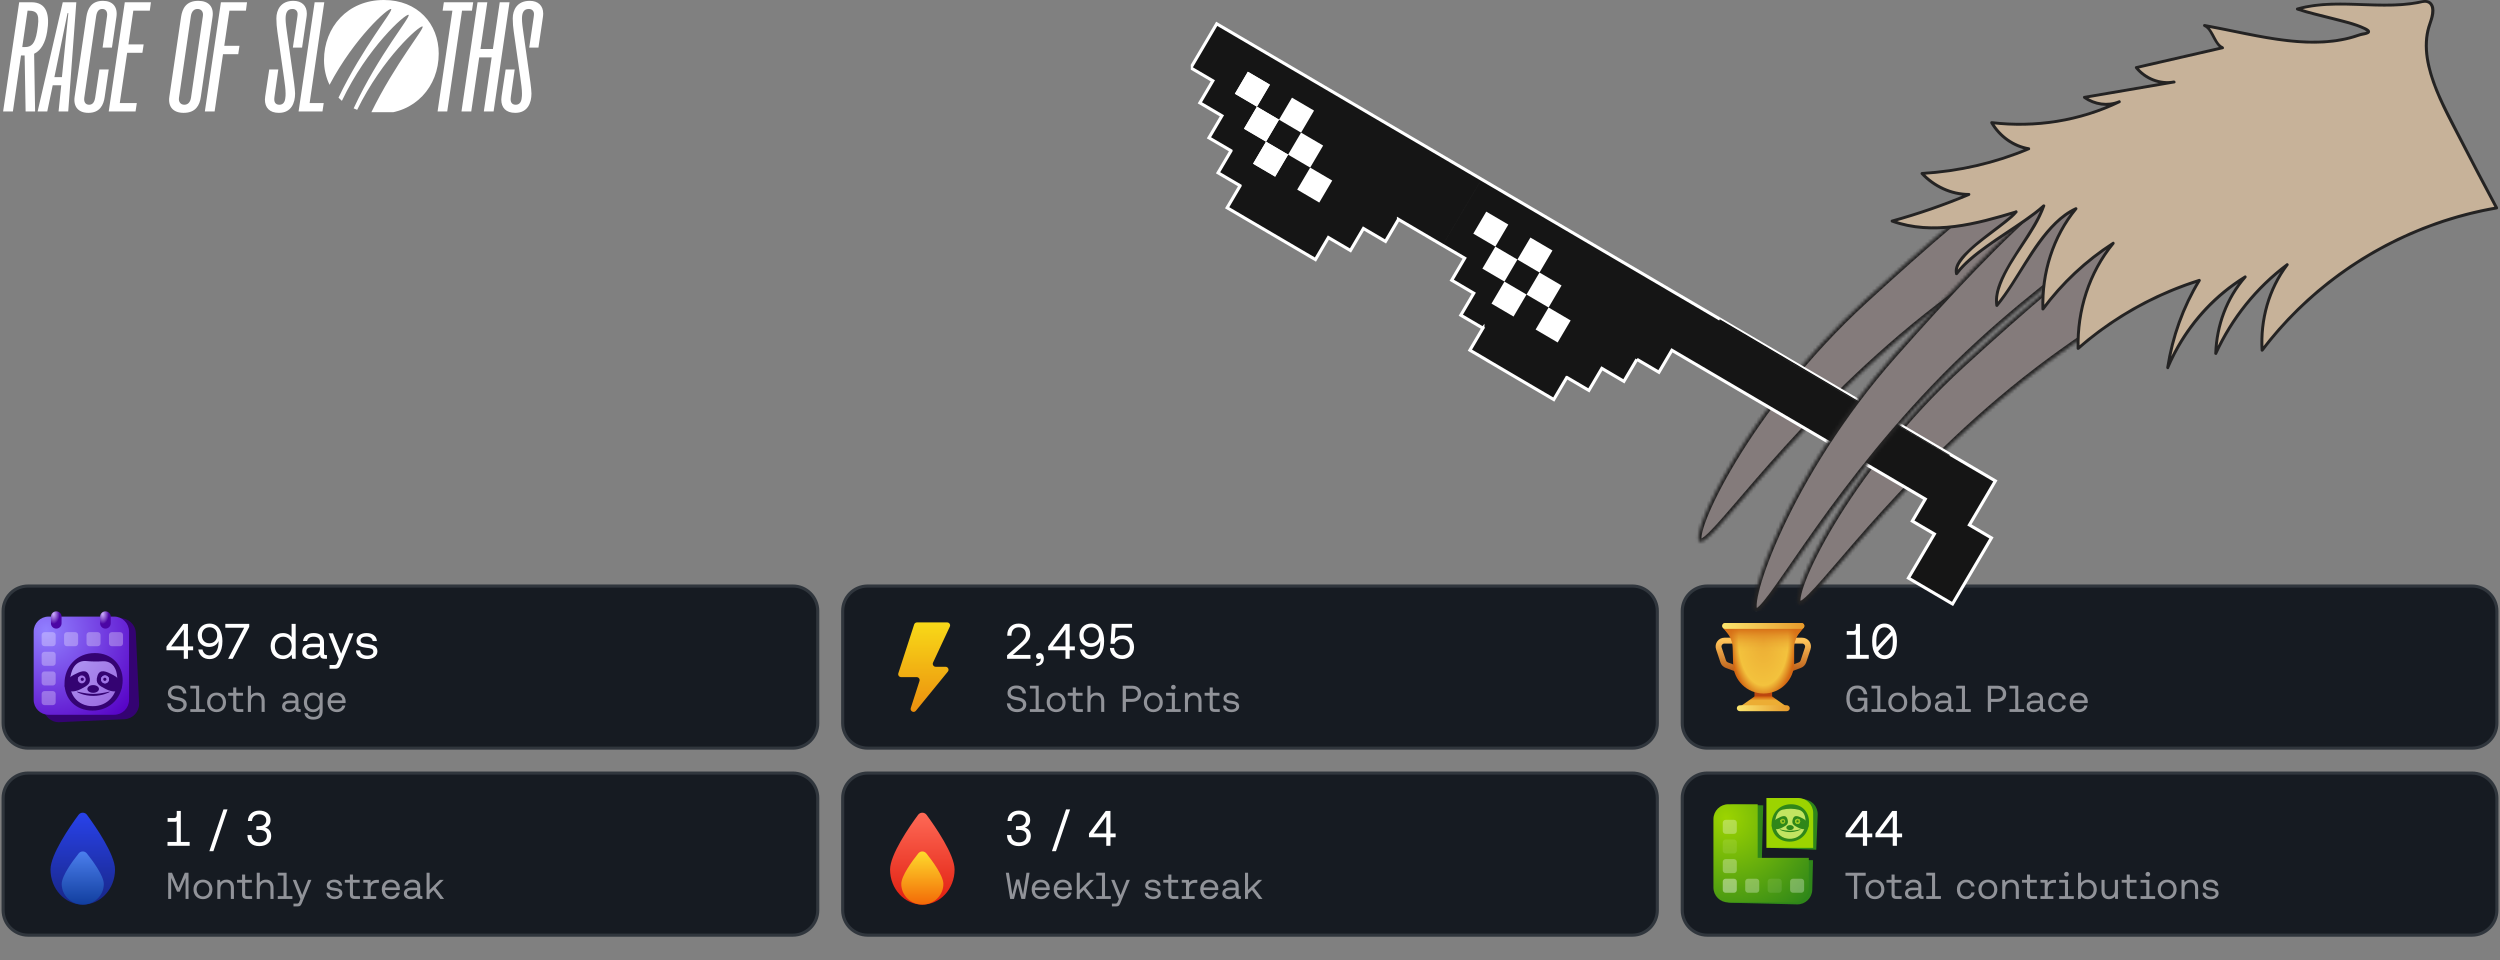
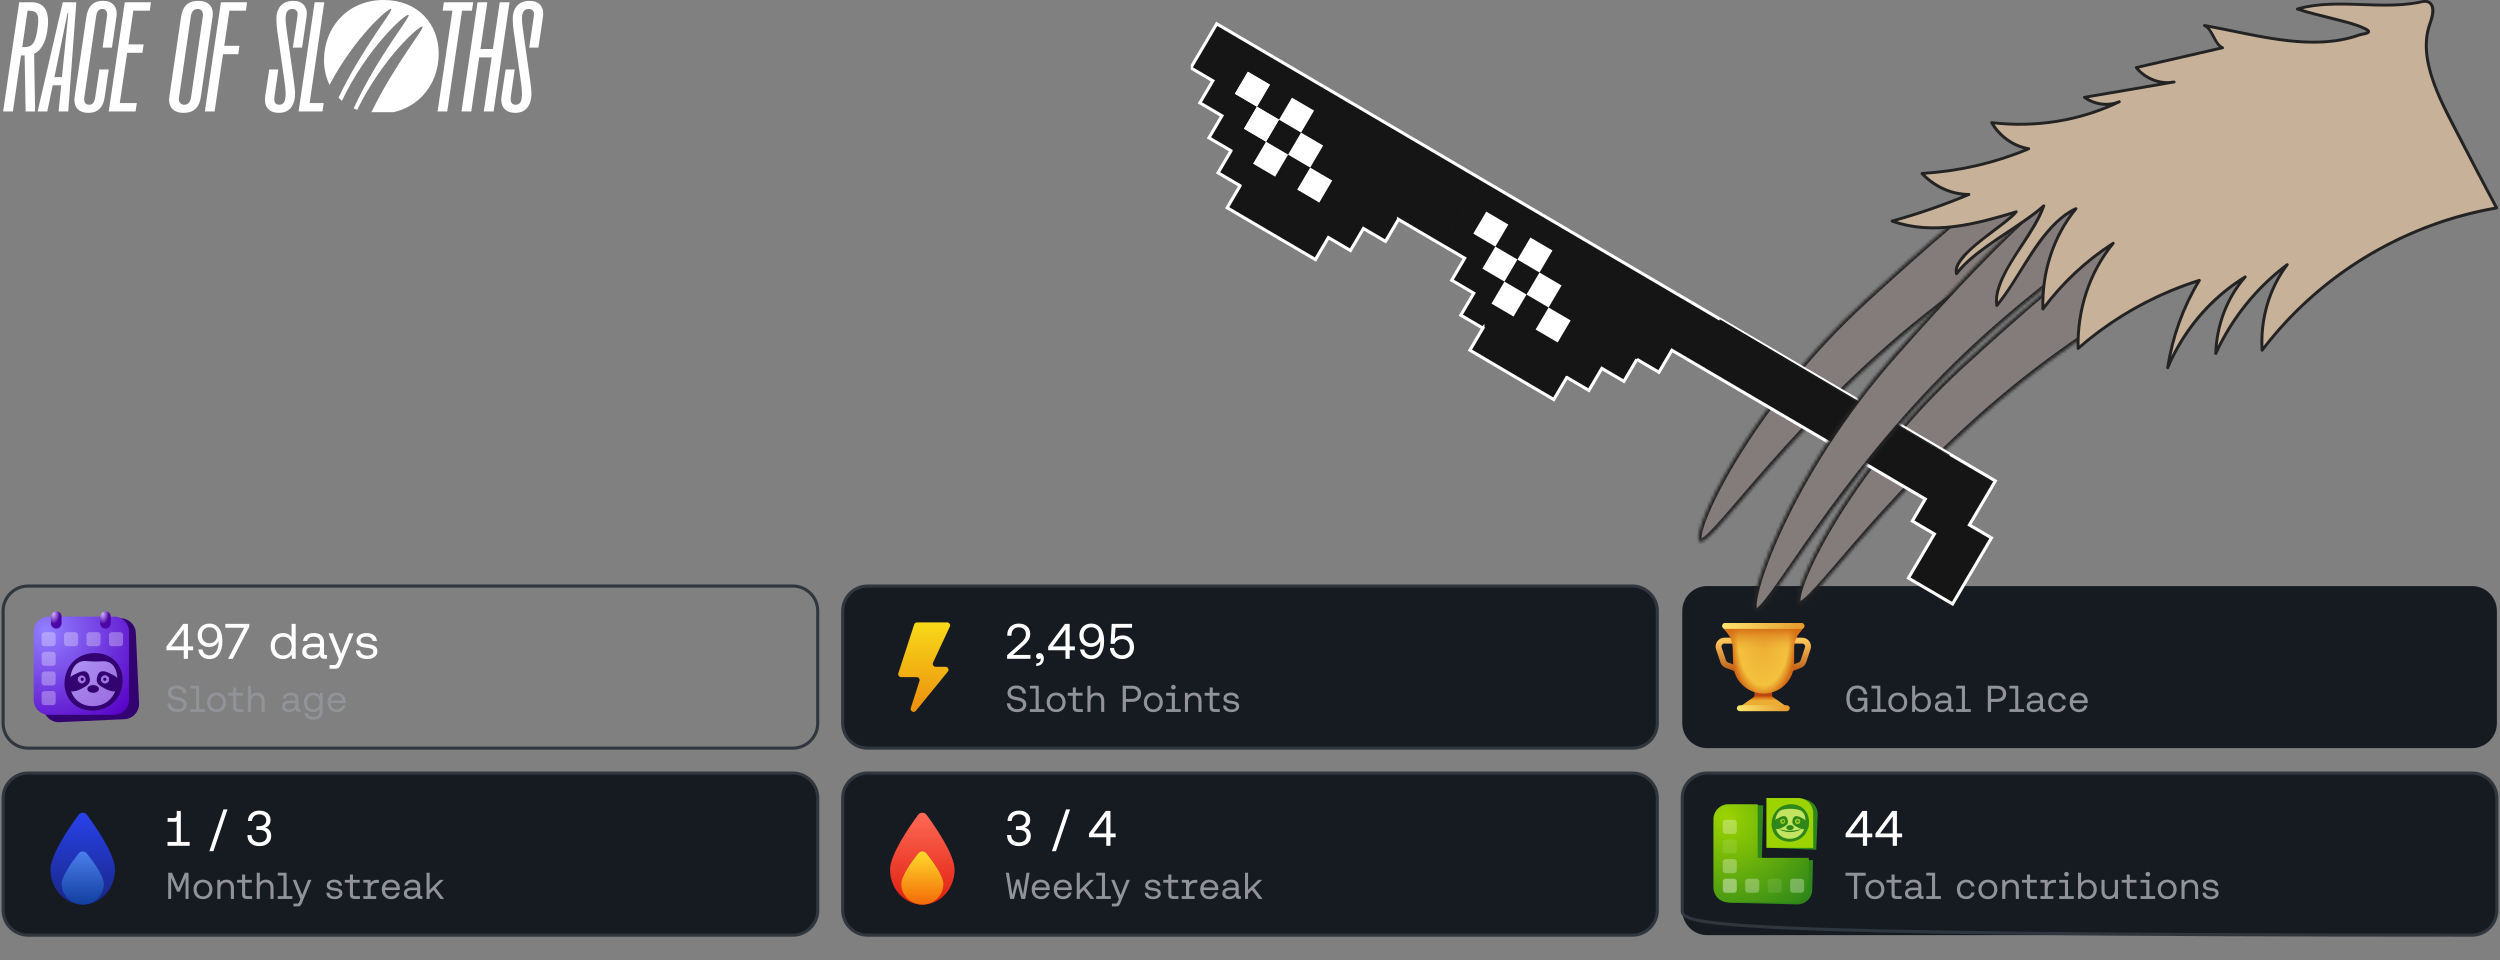
<svg xmlns="http://www.w3.org/2000/svg" width="802" height="308">
  <rect width="100%" height="100%" fill="#808080" stroke="none" />
  <defs>
    <linearGradient id="paint5_linear_2384_5617" x1="296.558" y1="199.673" x2="296.558" y2="231.927" gradientUnits="userSpaceOnUse">
      <stop offset="0" stop-color="#f8d918" />
      <stop offset="1" stop-color="#ea860d" />
    </linearGradient>
    <linearGradient id="paint6_linear_2384_5617" x1="554.353" y1="205.514" x2="554.353" y2="214.943" gradientUnits="userSpaceOnUse">
      <stop offset="0" stop-color="#ffc45a" />
      <stop offset="1" stop-color="#be621c" />
    </linearGradient>
    <linearGradient id="paint7_linear_2384_5617" x1="576.981" y1="205.514" x2="576.981" y2="214.943" gradientUnits="userSpaceOnUse">
      <stop offset="0" stop-color="#ffc45a" />
      <stop offset="1" stop-color="#be621c" />
    </linearGradient>
    <linearGradient id="paint9_linear_2384_5617" x1="564.724" y1="208.814" x2="564.724" y2="201.272" gradientUnits="userSpaceOnUse">
      <stop offset="0" stop-color="#ecad34" stop-opacity="0" />
      <stop offset="1" stop-color="#d46813" />
    </linearGradient>
    <linearGradient id="paint10_linear_2384_5617" x1="552.467" y1="200.8" x2="578.866" y2="200.8" gradientUnits="userSpaceOnUse">
      <stop offset="0" stop-color="#fbe670" />
      <stop offset="1" stop-color="#e69a2b" />
    </linearGradient>
    <linearGradient id="paint11_linear_2384_5617" x1="565.164" y1="224.735" x2="565.164" y2="223.635" gradientUnits="userSpaceOnUse">
      <stop offset="0" stop-color="#ecad34" />
      <stop offset="1" stop-color="#d46813" />
    </linearGradient>
    <linearGradient id="paint12_linear_2384_5617" x1="557.181" y1="227.2" x2="574.152" y2="227.2" gradientUnits="userSpaceOnUse">
      <stop offset="0" stop-color="#fbe670" />
      <stop offset="1" stop-color="#e69a2b" />
    </linearGradient>
    <linearGradient id="paint13_linear_2384_5617" x1="26.55" y1="259.6" x2="26.55" y2="290.2" gradientUnits="userSpaceOnUse">
      <stop offset="0" stop-color="#2943ee" />
      <stop offset="1" stop-color="#182686" />
    </linearGradient>
    <linearGradient id="paint14_linear_2384_5617" x1="26.55" y1="272.2" x2="26.55" y2="290.2" gradientUnits="userSpaceOnUse">
      <stop offset="0" stop-color="#4f83f2" />
      <stop offset="1" stop-color="#113e9e" />
    </linearGradient>
    <linearGradient id="paint15_linear_2384_5617" x1="295.883" y1="259.6" x2="295.883" y2="290.2" gradientUnits="userSpaceOnUse">
      <stop offset="0" stop-color="#ff6c59" />
      <stop offset="1" stop-color="#e11e0f" />
    </linearGradient>
    <linearGradient id="paint16_linear_2384_5617" x1="295.883" y1="272.2" x2="295.883" y2="290.2" gradientUnits="userSpaceOnUse">
      <stop offset="0" stop-color="#ffe12e" />
      <stop offset="1" stop-color="#f36a07" />
    </linearGradient>
    <radialGradient id="paint0_radial_2266_2333" cx="0" cy="0" r="1" fx="0" fy="0" gradientUnits="userSpaceOnUse" gradientTransform="matrix(32.3 36.75 -34.939 30.708 7.783 8.233)">
      <stop offset="0" stop-color="#917fff" />
      <stop offset="1" stop-color="#5600c5" />
    </radialGradient>
    <radialGradient id="paint1_radial_2266_2333" cx="0" cy="0" r="1" fx="0" fy="0" gradientUnits="userSpaceOnUse" gradientTransform="matrix(0 4.263 -2.623 0 10.926 1.295)">
      <stop offset="0" stop-color="#cfb1ff" />
      <stop offset="1" stop-color="#4c06a5" />
    </radialGradient>
    <radialGradient id="paint2_radial_2266_2333" cx="0" cy="0" r="1" fx="0" fy="0" gradientUnits="userSpaceOnUse" gradientTransform="matrix(0 4.263 -2.623 0 31.958 1.295)">
      <stop offset="0" stop-color="#cfb1ff" />
      <stop offset="1" stop-color="#4c06a5" />
    </radialGradient>
    <radialGradient id="paint8_radial_2384_5617" cx="0" cy="0" r="1" fx="0" fy="0" gradientUnits="userSpaceOnUse" gradientTransform="matrix(0 18.857 -10.422 0 565.667 205.514)">
      <stop offset="0" stop-color="#ecad34" />
      <stop offset="0.761" stop-color="#f3c23d" />
      <stop offset="1" stop-color="#d46813" />
    </radialGradient>
    <radialGradient id="paint17_radial_2384_5617" cx="0" cy="0" r="1" fx="0" fy="0" gradientUnits="userSpaceOnUse" gradientTransform="matrix(24.225 27.563 -26.204 23.031 553.703 262.376)">
      <stop offset="0" stop-color="#9cd400" />
      <stop offset="1" stop-color="#2f8719" />
    </radialGradient>
    <clipPath id="clip0_2384_5617">
      <path fill="#000000" stroke="none" transform="matrix(1 0 0 1 1 0)" d="M 0 0 L 173.25 0 L 173.25 36 L 0 36 Z" />
    </clipPath>
    <clipPath id="clipPath1">
      <path fill="#000000" stroke="none" d="M 9 196 L 45 196 L 45 232 L 9 232 Z" />
    </clipPath>
    <clipPath id="clip0_2266_2333">
      <path fill="#000000" stroke="none" transform="matrix(1 0 0 1 15.6 18)" d="M 0 0 L 24.875 0 L 24.875 24.609 L 0 24.609 Z" />
    </clipPath>
    <clipPath id="clip3_2384_5617">
      <path fill="#000000" stroke="none" transform="matrix(1 0 0 1 568.334 258.001)" d="M 0 0 L 12 0 L 12 12 L 0 12 Z" />
    </clipPath>
    <clipPath id="clip4_2170_6847">
      <path fill="#000000" stroke="none" transform="matrix(-1 0 0 1 801.383 0)" d="M 0 0 L 419.383 0 L 419.383 196.182 L 0 196.182 Z" />
    </clipPath>
    <mask id="path-74-inside-1_2170_6847" maskUnits="userSpaceOnUse" x="530.981" y="28.038" width="166.219" height="159.065">
      <path fill="#ffffff" stroke="none" d="M 545.245 173.76 C 541.787 171.742 560.132 131.251 598.275 96.28 C 636.547 61.189 676.522 27.904 682.786 46.746 C 688.208 63.055 653.691 70.924 609.983 108.093 C 570.499 141.668 548.69 175.774 545.241 173.763 L 545.245 173.76 Z" />
    </mask>
    <mask id="path-75-inside-2_2170_6847" maskUnits="userSpaceOnUse" x="562.762" y="48.915" width="165.905" height="158.12">
      <path fill="#ffffff" stroke="none" d="M 577.019 193.773 C 573.501 191.787 591.508 151.609 629.562 116.83 C 667.743 81.935 707.67 48.82 714.231 67.47 C 719.91 83.612 685.171 91.521 641.53 128.494 C 602.106 161.893 580.524 195.756 577.019 193.776 L 577.019 193.773 Z" />
    </mask>
    <mask id="path-78-inside-3_2170_6847" maskUnits="userSpaceOnUse" x="550.035" y="36.622" width="149.931" height="174.064">
      <path fill="#ffffff" stroke="none" d="M 563.104 196.128 C 559.427 194.502 573.296 152.477 607.542 113.805 C 641.901 75.004 678.164 37.806 686.491 55.786 C 693.701 71.35 660.094 82.812 620.534 124.247 C 584.796 161.678 566.767 197.751 563.104 196.128 Z" />
    </mask>
  </defs>
  <g clip-path="url(#clip0_2384_5617)">
    <path fill="#ffffff" stroke="none" d="M 7.902 17.789 L 6.736 17.789 L 4.137 35.756 L 1 35.756 L 6.154 0.72 L 10.053 0.72 C 15.117 0.72 16.013 4.897 15.117 10.197 C 14.534 13.701 13.19 16.172 10.949 17.25 L 11.263 35.756 L 8.215 35.756 L 7.902 17.789 Z M 8.036 15.094 C 9.963 15.094 11.218 14.195 11.89 10.153 C 12.787 4.807 12.294 3.415 9.022 3.415 L 8.843 3.415 L 7.14 15.094 L 8.036 15.094 Z" />
    <path fill="#ffffff" stroke="none" d="M 20.136 0.72 L 24.483 0.72 L 21.884 35.756 L 18.792 35.756 L 19.643 27.356 L 16.909 27.356 L 15.162 35.756 L 12.069 35.756 L 20.136 0.72 Z M 19.867 24.751 L 21.929 4.223 L 21.66 4.223 L 17.447 24.751 L 19.867 24.751 Z" />
    <path fill="#ffffff" stroke="none" d="M 23.946 30.994 L 27.711 5.39 C 28.114 2.785 29.279 0.27 33.044 0.27 C 36.136 0.27 37.839 2.201 37.346 5.48 L 35.912 15.272 L 32.909 15.272 L 34.343 5.166 C 34.567 3.593 33.806 2.875 32.819 2.875 C 31.834 2.875 31.116 3.459 30.848 5.166 L 27.038 31.308 C 26.814 32.88 27.576 33.599 28.562 33.599 C 29.548 33.599 30.265 33.015 30.534 31.308 L 31.878 22.279 L 34.881 22.279 L 33.581 31.128 C 33.223 33.689 32.013 36.204 28.338 36.204 C 25.201 36.204 23.453 34.273 23.946 30.994 Z" />
    <path fill="#ffffff" stroke="none" d="M 42.768 3.415 L 41.2 14.24 L 46.085 14.24 L 45.681 16.935 L 40.796 16.935 L 38.421 33.061 L 43.889 33.061 L 43.485 35.756 L 34.881 35.756 L 40.035 0.72 L 48.415 0.72 L 48.057 3.415 L 42.768 3.415 Z" />
    <path fill="#ffffff" stroke="none" d="M 54.331 30.994 L 58.095 5.39 C 58.498 2.785 59.664 0.27 63.607 0.27 C 66.969 0.27 68.672 2.201 68.179 5.48 L 64.414 31.128 C 64.056 33.689 62.846 36.204 58.902 36.204 C 55.585 36.204 53.838 34.273 54.331 30.994 Z M 59.126 33.599 C 60.291 33.599 61.053 32.79 61.277 31.308 L 65.086 5.166 C 65.31 3.773 64.549 2.875 63.383 2.875 C 62.218 2.875 61.456 3.683 61.232 5.166 L 57.423 31.308 C 57.199 32.701 57.961 33.599 59.126 33.599 Z" />
    <path fill="#ffffff" stroke="none" d="M 73.602 3.415 L 71.944 14.689 L 76.828 14.689 L 76.425 17.384 L 71.54 17.384 L 68.851 35.756 L 65.714 35.756 L 70.868 0.72 L 79.249 0.72 L 78.89 3.415 L 73.602 3.415 Z" />
    <path fill="#ffffff" stroke="none" d="M 84.985 31.937 C 84.985 31.622 85.03 31.263 85.075 30.904 L 86.374 22.279 L 89.287 22.279 L 88.077 30.814 C 87.988 31.443 87.988 31.712 87.988 31.892 C 87.988 33.105 88.705 33.599 89.601 33.599 C 90.587 33.599 91.259 33.06 91.483 31.757 C 91.618 30.949 91.618 30.544 91.618 30.006 C 91.618 28.613 91.394 26.996 91.08 24.795 L 88.974 10.062 C 88.794 8.759 88.66 7.456 88.66 5.929 C 88.66 3.189 90.049 0.27 94.127 0.27 C 96.772 0.27 98.43 1.797 98.43 4.357 C 98.43 4.761 98.385 5.121 98.34 5.48 L 96.906 15.272 L 93.948 15.272 L 95.382 5.48 C 95.427 5.076 95.472 4.851 95.472 4.492 C 95.472 3.549 94.845 2.875 93.814 2.875 C 92.021 2.875 91.618 4.312 91.618 6.064 C 91.618 7.187 91.842 8.849 92.021 10.062 L 93.814 22.819 C 94.083 24.57 94.665 28.658 94.665 30.006 C 94.665 33.015 93.455 36.204 89.467 36.204 C 86.464 36.204 84.985 34.542 84.985 31.937 Z" />
    <path fill="#ffffff" stroke="none" d="M 100.939 0.72 L 104.032 0.72 L 99.326 33.061 L 103.852 33.061 L 103.449 35.756 L 95.786 35.756 L 100.939 0.72 Z" />
    <path fill="#ffffff" stroke="none" d="M 145.128 3.415 L 141.991 3.415 L 142.394 0.72 L 151.805 0.72 L 151.402 3.415 L 148.22 3.415 L 143.469 35.756 L 140.377 35.756 L 145.128 3.415 Z" />
    <path fill="#ffffff" stroke="none" d="M 153.194 0.72 L 156.331 0.72 L 154.135 15.723 L 158.124 15.723 L 160.32 0.72 L 163.457 0.72 L 158.348 35.756 L 155.211 35.756 L 157.721 18.418 L 153.732 18.418 L 151.178 35.756 L 148.041 35.756 L 153.194 0.72 Z" />
    <path fill="#ffffff" stroke="none" d="M 160.813 31.937 C 160.813 31.622 160.858 31.263 160.903 30.904 L 162.203 22.279 L 165.116 22.279 L 163.906 30.814 C 163.816 31.443 163.816 31.712 163.816 31.892 C 163.816 33.105 164.533 33.599 165.429 33.599 C 166.415 33.599 167.087 33.06 167.312 31.757 C 167.446 30.949 167.446 30.544 167.446 30.006 C 167.446 28.613 167.222 26.996 166.908 24.795 L 164.802 10.062 C 164.623 8.759 164.488 7.456 164.488 5.929 C 164.488 3.189 165.877 0.27 169.956 0.27 C 172.6 0.27 174.258 1.797 174.258 4.357 C 174.258 4.761 174.213 5.121 174.168 5.48 L 172.734 15.272 L 169.776 15.272 L 171.21 5.48 C 171.255 5.076 171.3 4.851 171.3 4.492 C 171.3 3.549 170.673 2.875 169.642 2.875 C 167.849 2.875 167.446 4.312 167.446 6.064 C 167.446 7.187 167.67 8.849 167.849 10.062 L 169.642 22.819 C 169.911 24.57 170.493 28.658 170.493 30.006 C 170.493 33.015 169.283 36.204 165.295 36.204 C 162.292 36.204 160.813 34.542 160.813 31.937 Z" />
    <path fill="#ffffff" stroke="none" d="M 123.123 0 C 111.515 0 103.942 8.715 103.942 19.27 C 103.942 22.145 104.562 24.84 105.719 27.213 C 113.764 12.009 124.534 2.501 125.453 2.883 C 126.409 3.28 116.527 14.838 108.588 31.331 C 108.931 31.69 109.297 32.035 109.678 32.357 C 117.812 15.258 130.069 4.343 131.055 4.754 C 132.041 5.166 121.494 17.451 113.45 34.767 C 113.816 34.94 114.197 35.089 114.578 35.239 C 122.704 18.634 134.573 8.093 135.537 8.498 C 136.478 8.894 126.857 20.154 118.977 36.309 C 119.836 36.414 120.725 36.474 121.651 36.474 C 133.169 36.474 140.743 27.76 140.743 17.204 C 140.743 7.637 133.976 0 123.13 0 L 123.123 0 Z" />
  </g>
-   <path fill="#161b22" stroke="none" d="M 9 188 L 254.333 188 C 258.751 188 262.333 191.582 262.333 196 L 262.333 232 C 262.333 236.418 258.751 240 254.333 240 L 9 240 C 4.582 240 1 236.418 1 232 L 1 196 C 1 191.582 4.582 188 9 188 Z" />
  <path fill="none" stroke="#30363d" d="M 9 188 L 254.333 188 C 258.751 188 262.333 191.582 262.333 196 L 262.333 232 C 262.333 236.418 258.751 240 254.333 240 L 9 240 C 4.582 240 1 236.418 1 232 L 1 196 C 1 191.582 4.582 188 9 188 Z" />
  <g clip-path="url(#clipPath1)">
    <g transform="matrix(0.75 0 0 0.75 9 196)">
      <g transform="matrix(0.999 -0.046 0.046 0.999 -0.21 0.229)">
        <path fill="#340372" stroke="none" d="M 11.457 4.717 L 39.291 4.717 C 42.906 4.717 45.837 7.648 45.837 11.263 L 45.837 41.371 C 45.837 44.987 42.906 47.917 39.291 47.917 L 11.457 47.917 C 7.841 47.917 4.911 44.987 4.911 41.371 L 4.911 11.263 C 4.911 7.648 7.841 4.717 11.457 4.717 Z" />
      </g>
      <path fill="url(#paint0_radial_2266_2333)" stroke="none" d="M 8.784 2.4 L 36.816 2.4 C 40.342 2.4 43.2 5.258 43.2 8.784 L 43.2 38.016 C 43.2 41.542 40.342 44.4 36.816 44.4 L 8.784 44.4 C 5.258 44.4 2.4 41.542 2.4 38.016 L 2.4 8.784 C 2.4 5.258 5.258 2.4 8.784 2.4 Z" />
      <path fill="url(#paint1_radial_2266_2333)" stroke="none" d="M 12.063 0.158 L 12.063 0.158 C 13.319 0.158 14.337 1.176 14.337 2.431 L 14.337 5.274 C 14.337 6.529 13.319 7.547 12.063 7.547 L 12.063 7.547 C 10.807 7.547 9.789 6.529 9.789 5.274 L 9.789 2.431 C 9.789 1.176 10.807 0.158 12.063 0.158 Z" />
      <path fill="url(#paint2_radial_2266_2333)" stroke="none" d="M 33.095 0.158 L 33.095 0.158 C 33.698 0.158 34.276 0.397 34.703 0.824 C 35.129 1.25 35.368 1.828 35.368 2.431 L 35.368 5.274 C 35.368 5.877 35.129 6.455 34.703 6.881 C 34.276 7.308 33.698 7.547 33.095 7.547 L 33.095 7.547 C 31.839 7.547 30.821 6.529 30.821 5.274 L 30.821 2.431 C 30.821 1.176 31.839 0.158 33.095 0.158 Z" />
      <path fill="#ffffff" fill-opacity="0.3" stroke="none" d="M 7.011 9.063 L 10.611 9.063 C 11.273 9.063 11.811 9.6 11.811 10.263 L 11.811 13.863 C 11.811 14.526 11.273 15.063 10.611 15.063 L 7.011 15.063 C 6.348 15.063 5.811 14.526 5.811 13.863 L 5.811 10.263 C 5.811 9.6 6.348 9.063 7.011 9.063 Z" />
      <path fill="#ffffff" fill-opacity="0.3" stroke="none" d="M 16.611 9.063 L 20.211 9.063 C 20.529 9.063 20.834 9.189 21.059 9.414 C 21.284 9.64 21.411 9.945 21.411 10.263 L 21.411 13.863 C 21.411 14.181 21.284 14.486 21.059 14.712 C 20.834 14.937 20.529 15.063 20.211 15.063 L 16.611 15.063 C 15.948 15.063 15.411 14.526 15.411 13.863 L 15.411 10.263 C 15.411 9.6 15.948 9.063 16.611 9.063 Z" />
      <path fill="#ffffff" fill-opacity="0.3" stroke="none" d="M 26.211 9.063 L 29.811 9.063 C 30.129 9.063 30.434 9.189 30.659 9.414 C 30.884 9.64 31.011 9.945 31.011 10.263 L 31.011 13.863 C 31.011 14.181 30.884 14.486 30.659 14.712 C 30.434 14.937 30.129 15.063 29.811 15.063 L 26.211 15.063 C 25.892 15.063 25.587 14.937 25.362 14.712 C 25.137 14.486 25.011 14.181 25.011 13.863 L 25.011 10.263 C 25.011 9.945 25.137 9.64 25.362 9.414 C 25.587 9.189 25.892 9.063 26.211 9.063 Z" />
      <path fill="#ffffff" fill-opacity="0.3" stroke="none" d="M 35.811 9.063 L 39.411 9.063 C 39.729 9.063 40.034 9.189 40.259 9.414 C 40.484 9.64 40.611 9.945 40.611 10.263 L 40.611 13.863 C 40.611 14.181 40.484 14.486 40.259 14.712 C 40.034 14.937 39.729 15.063 39.411 15.063 L 35.811 15.063 C 35.492 15.063 35.187 14.937 34.962 14.712 C 34.737 14.486 34.611 14.181 34.611 13.863 L 34.611 10.263 C 34.611 9.945 34.737 9.64 34.962 9.414 C 35.187 9.189 35.492 9.063 35.811 9.063 Z" />
      <path fill="#ffffff" fill-opacity="0.3" stroke="none" d="M 7.011 17.463 L 10.611 17.463 C 10.929 17.463 11.234 17.589 11.459 17.814 C 11.684 18.039 11.811 18.345 11.811 18.663 L 11.811 22.263 C 11.811 22.581 11.684 22.886 11.459 23.111 C 11.234 23.336 10.929 23.463 10.611 23.463 L 7.011 23.463 C 6.692 23.463 6.387 23.336 6.162 23.111 C 5.937 22.886 5.811 22.581 5.811 22.263 L 5.811 18.663 C 5.811 18.345 5.937 18.039 6.162 17.814 C 6.387 17.589 6.692 17.463 7.011 17.463 Z" />
      <path fill="#ffffff" fill-opacity="0.3" stroke="none" d="M 7.011 25.863 L 10.611 25.863 C 10.929 25.863 11.234 25.989 11.459 26.214 C 11.684 26.439 11.811 26.745 11.811 27.063 L 11.811 30.663 C 11.811 30.981 11.684 31.286 11.459 31.511 C 11.234 31.736 10.929 31.863 10.611 31.863 L 7.011 31.863 C 6.692 31.863 6.387 31.736 6.162 31.511 C 5.937 31.286 5.811 30.981 5.811 30.663 L 5.811 27.063 C 5.811 26.745 5.937 26.439 6.162 26.214 C 6.387 25.989 6.692 25.863 7.011 25.863 Z" />
      <path fill="#ffffff" fill-opacity="0.3" stroke="none" d="M 7.011 34.263 L 10.611 34.263 C 10.929 34.263 11.234 34.389 11.459 34.614 C 11.684 34.839 11.811 35.144 11.811 35.463 L 11.811 39.063 C 11.811 39.381 11.684 39.686 11.459 39.911 C 11.234 40.136 10.929 40.263 10.611 40.263 L 7.011 40.263 C 6.692 40.263 6.387 40.136 6.162 39.911 C 5.937 39.686 5.811 39.381 5.811 39.063 L 5.811 35.463 C 5.811 35.144 5.937 34.839 6.162 34.614 C 6.387 34.389 6.692 34.263 7.011 34.263 Z" />
      <g clip-path="url(#clip0_2266_2333)">
        <path fill="#ffffff" fill-opacity="0.38" stroke="none" d="M 27.921 40.96 C 34.031 40.96 38.984 36.073 38.984 30.044 C 38.984 24.016 34.031 19.129 27.921 19.129 C 21.811 19.129 16.858 24.016 16.858 30.044 C 16.858 36.073 21.811 40.96 27.921 40.96 Z" />
        <path fill="#340372" stroke="none" d="M 15.6 31.002 C 15.6 23.879 20.72 18 28.568 18 C 35.9 18 40.475 23.152 40.475 29.608 C 40.475 36.73 35.355 42.61 27.569 42.61 C 20.206 42.609 15.6 37.457 15.6 31.002 Z M 27.689 40.73 C 34.081 40.73 38.172 35.79 38.172 29.729 C 38.172 28.188 38.141 23.834 34.918 22.124 C 33.878 21.572 32.784 21.444 31.793 21.515 C 29.564 21.674 27.209 21.633 24.984 21.418 C 24.136 21.335 23.207 21.401 22.283 21.756 C 17.806 23.476 17.904 30.265 17.904 30.88 C 17.904 36.397 21.631 40.73 27.691 40.73 L 27.689 40.73 Z" />
-         <path fill="#340372" stroke="none" d="M 20.847 34.532 C 20.847 34.775 23.955 36.336 27.862 36.336 C 31.769 36.336 34.995 34.775 34.995 34.532 C 34.995 34.29 31.768 35.458 27.862 35.458 C 23.955 35.458 20.847 34.29 20.847 34.532 Z" />
        <path fill="#340372" stroke="none" d="M 33.226 33.386 C 36.044 34.876 39.039 34.744 39.915 33.087 C 40.791 31.431 39.216 28.879 36.399 27.389 C 33.581 25.898 30.75 24.545 29.71 27.687 C 28.58 31.108 30.408 31.895 33.226 33.386 Z M 33.014 29.631 C 32.183 29.631 31.491 29.188 31.466 28.646 C 31.442 28.104 31.825 28.319 32.656 28.321 C 33.486 28.322 34.451 28.108 34.475 28.652 C 34.499 29.194 33.845 29.632 33.014 29.631 Z" />
        <path fill="#340372" stroke="none" d="M 26.121 27.687 C 25.082 24.545 22.251 25.897 19.432 27.389 C 16.614 28.88 15.04 31.432 15.916 33.088 C 16.792 34.744 19.785 34.878 22.605 33.386 C 25.422 31.896 27.252 31.108 26.121 27.687 Z M 21.354 28.652 C 21.378 28.11 22.343 28.324 23.174 28.321 C 24.004 28.32 24.387 28.105 24.363 28.646 C 24.338 29.189 23.646 29.63 22.815 29.631 C 21.985 29.633 21.33 29.195 21.354 28.652 Z" />
        <path fill="#340372" stroke="none" d="M 27.846 35.013 C 29.217 35.013 30.329 34.272 30.329 33.357 C 30.329 32.442 29.217 31.701 27.846 31.701 C 26.474 31.701 25.362 32.442 25.362 33.357 C 25.362 34.272 26.474 35.013 27.846 35.013 Z" />
        <path fill="#a074e4" stroke="none" d="M 22.977 30.961 C 23.91 30.961 24.667 30.204 24.667 29.27 C 24.667 28.337 23.91 27.58 22.977 27.58 C 22.043 27.58 21.286 28.337 21.286 29.27 C 21.286 30.204 22.043 30.961 22.977 30.961 Z" />
        <path fill="#907dff" stroke="none" d="M 32.91 30.961 C 33.844 30.961 34.6 30.204 34.6 29.27 C 34.6 28.337 33.844 27.58 32.91 27.58 C 31.977 27.58 31.22 28.337 31.22 29.27 C 31.22 30.204 31.977 30.961 32.91 30.961 Z" />
        <path fill="#a074e4" stroke="none" d="M 32.91 30.961 C 33.844 30.961 34.6 30.204 34.6 29.27 C 34.6 28.337 33.844 27.58 32.91 27.58 C 31.977 27.58 31.22 28.337 31.22 29.27 C 31.22 30.204 31.977 30.961 32.91 30.961 Z" />
        <path fill="#340372" stroke="none" d="M 32.846 29.918 C 33.227 29.918 33.536 29.609 33.536 29.228 C 33.536 28.847 33.227 28.539 32.846 28.539 C 32.465 28.539 32.156 28.847 32.156 29.228 C 32.156 29.609 32.465 29.918 32.846 29.918 Z" />
        <path fill="#340372" stroke="none" d="M 23.188 29.918 C 23.569 29.918 23.878 29.609 23.878 29.228 C 23.878 28.847 23.569 28.539 23.188 28.539 C 22.808 28.539 22.499 28.847 22.499 29.228 C 22.499 29.609 22.808 29.918 23.188 29.918 Z" />
      </g>
    </g>
  </g>
  <g>
    <path fill="#ffffff" stroke="none" d="M 60.296 211.34 L 60.296 208.604 L 61.96 208.604 L 61.96 207.372 L 60.296 207.372 L 60.296 200.14 L 58.792 200.14 L 53.4 207.404 L 53.4 208.604 L 58.952 208.604 L 58.952 211.34 Z M 58.952 201.916 L 58.952 207.372 L 54.904 207.372 Z M 67.208 211.436 C 69.816 211.436 71.352 209.212 71.352 205.692 C 71.352 204.236 71.048 202.876 70.488 201.9 C 69.8 200.716 68.648 200.044 67.192 200.044 C 64.968 200.044 63.416 201.644 63.416 203.804 C 63.416 206.092 64.92 207.548 67.064 207.548 C 68.504 207.548 69.576 206.812 70.008 205.868 C 70.056 205.74 70.056 205.724 70.104 205.564 C 70.12 205.836 70.104 205.788 70.104 206.108 C 70.104 208.316 69.144 210.252 67.272 210.252 C 65.944 210.252 65.192 209.452 64.952 208.348 L 63.608 208.348 C 63.88 210.22 65.224 211.436 67.208 211.436 Z M 67.16 206.364 C 65.688 206.364 64.76 205.292 64.76 203.804 C 64.76 202.3 65.736 201.228 67.208 201.228 C 68.68 201.228 69.672 202.268 69.672 203.772 C 69.672 205.308 68.648 206.364 67.16 206.364 Z M 74.648 211.34 L 79.96 201.084 L 79.96 200.14 L 72.28 200.14 L 72.28 201.372 L 78.328 201.372 L 73.192 211.34 Z M 93.544 204.428 C 93.048 203.644 92.12 203.084 90.744 203.084 C 88.488 203.084 86.824 204.764 86.824 207.26 C 86.824 209.916 88.488 211.436 90.744 211.436 C 92.12 211.436 93 210.78 93.544 210.028 L 93.72 211.34 L 94.856 211.34 L 94.856 200.14 L 93.544 200.14 Z M 90.872 210.268 C 89.256 210.268 88.168 209.036 88.168 207.26 C 88.168 205.484 89.256 204.252 90.872 204.252 C 92.472 204.252 93.56 205.5 93.56 207.292 C 93.56 209.036 92.472 210.268 90.872 210.268 Z M 104.472 210.14 C 104.104 210.14 103.944 210.028 103.944 209.596 L 103.944 206.028 C 103.944 204.124 102.744 203.084 100.664 203.084 C 98.696 203.084 97.4 204.028 97.208 205.628 L 98.52 205.628 C 98.68 204.796 99.448 204.252 100.6 204.252 C 101.88 204.252 102.632 204.892 102.632 205.948 L 102.632 206.508 L 100.232 206.508 C 98.088 206.508 96.952 207.42 96.952 209.052 C 96.952 210.54 98.168 211.436 99.96 211.436 C 101.368 211.436 102.184 210.812 102.696 210.076 C 102.712 210.876 103.08 211.34 104.168 211.34 L 104.888 211.34 L 104.888 210.14 Z M 102.632 208.012 C 102.632 209.372 101.688 210.316 100.056 210.316 C 98.968 210.316 98.28 209.772 98.28 208.972 C 98.28 208.044 98.936 207.612 100.104 207.612 L 102.632 207.612 Z M 107.528 214.54 C 108.68 214.54 108.984 214.012 109.496 212.716 L 113.384 203.18 L 111.992 203.18 L 109.432 209.692 L 106.808 203.18 L 105.416 203.18 L 108.68 211.388 L 108.28 212.38 C 107.976 213.148 107.848 213.34 107.096 213.34 L 105.72 213.34 L 105.72 214.54 Z M 117.8 211.436 C 119.608 211.436 121.064 210.492 121.064 208.972 C 121.064 207.164 119.576 206.812 117.72 206.588 C 116.536 206.444 115.672 206.332 115.672 205.436 C 115.672 204.684 116.44 204.204 117.576 204.204 C 118.696 204.204 119.464 204.828 119.56 205.66 L 120.904 205.66 C 120.776 203.964 119.432 203.084 117.576 203.084 C 115.736 203.084 114.376 204.044 114.376 205.532 C 114.376 207.228 115.832 207.596 117.656 207.82 C 118.872 207.964 119.768 208.044 119.768 209.068 C 119.768 209.82 118.952 210.316 117.8 210.316 C 116.44 210.316 115.592 209.612 115.544 208.652 L 114.2 208.652 C 114.232 210.444 115.688 211.436 117.8 211.436 Z" />
  </g>
  <g>
    <path fill="#919399" stroke="none" d="M 56.96 228.452 C 58.688 228.452 59.9 227.432 59.9 225.98 C 59.9 224.636 58.904 223.94 57.188 223.664 C 55.58 223.4 54.92 223.1 54.92 222.236 C 54.92 221.36 55.604 220.856 56.72 220.856 C 57.812 220.856 58.604 221.48 58.712 222.464 L 59.792 222.464 C 59.696 220.916 58.508 219.908 56.72 219.908 C 55.028 219.908 53.876 220.868 53.876 222.296 C 53.876 223.664 54.86 224.312 56.6 224.6 C 58.184 224.864 58.856 225.2 58.856 226.076 C 58.856 226.964 58.1 227.504 56.972 227.504 C 55.724 227.504 54.836 226.772 54.752 225.632 L 53.672 225.632 C 53.732 227.336 54.992 228.452 56.96 228.452 Z M 63.884 227.48 L 63.884 219.98 L 61.052 219.98 L 61.052 220.88 L 62.9 220.88 L 62.9 227.48 L 61.052 227.48 L 61.052 228.38 L 65.744 228.38 L 65.744 227.48 Z M 69.476 228.452 C 71.264 228.452 72.512 227.18 72.512 225.32 C 72.512 223.46 71.264 222.188 69.476 222.188 C 67.688 222.188 66.44 223.46 66.44 225.32 C 66.44 227.18 67.688 228.452 69.476 228.452 Z M 69.476 227.576 C 68.264 227.576 67.448 226.628 67.448 225.32 C 67.448 224.012 68.264 223.064 69.476 223.064 C 70.688 223.064 71.504 224.012 71.504 225.32 C 71.504 226.628 70.688 227.576 69.476 227.576 Z M 78.044 228.38 L 78.044 227.48 L 76.508 227.48 C 75.98 227.48 75.8 227.288 75.8 226.772 L 75.8 223.16 L 77.948 223.16 L 77.948 222.26 L 75.8 222.26 L 75.8 220.544 L 74.816 220.544 L 74.816 222.26 L 73.196 222.26 L 73.196 223.16 L 74.816 223.16 L 74.816 226.784 C 74.816 227.864 75.236 228.38 76.412 228.38 Z M 82.472 222.188 C 81.632 222.188 80.936 222.524 80.504 223.112 L 80.504 219.98 L 79.52 219.98 L 79.52 228.38 L 80.504 228.38 L 80.504 225.2 C 80.504 223.904 81.2 223.088 82.304 223.088 C 83.336 223.088 83.924 223.724 83.924 224.912 L 83.924 228.38 L 84.908 228.38 L 84.908 224.852 C 84.908 223.1 83.972 222.188 82.472 222.188 Z M 96.14 227.48 C 95.864 227.48 95.744 227.396 95.744 227.072 L 95.744 224.396 C 95.744 222.968 94.844 222.188 93.284 222.188 C 91.808 222.188 90.836 222.896 90.692 224.096 L 91.676 224.096 C 91.796 223.472 92.372 223.064 93.236 223.064 C 94.196 223.064 94.76 223.544 94.76 224.336 L 94.76 224.756 L 92.96 224.756 C 91.352 224.756 90.5 225.44 90.5 226.664 C 90.5 227.78 91.412 228.452 92.756 228.452 C 93.812 228.452 94.424 227.984 94.808 227.432 C 94.82 228.032 95.096 228.38 95.912 228.38 L 96.452 228.38 L 96.452 227.48 Z M 94.76 225.884 C 94.76 226.904 94.052 227.612 92.828 227.612 C 92.012 227.612 91.496 227.204 91.496 226.604 C 91.496 225.908 91.988 225.584 92.864 225.584 L 94.76 225.584 Z M 102.524 223.316 C 102.14 222.632 101.456 222.188 100.424 222.188 C 98.732 222.188 97.484 223.448 97.484 225.32 C 97.484 227.312 98.732 228.452 100.424 228.452 C 101.456 228.452 102.116 228.02 102.524 227.324 L 102.524 228.044 C 102.524 229.376 101.828 229.976 100.544 229.976 C 99.524 229.976 98.84 229.544 98.672 228.776 L 97.664 228.776 C 97.82 230.12 98.912 230.852 100.472 230.852 C 102.572 230.852 103.508 229.844 103.508 228.08 L 103.508 222.26 L 102.656 222.26 Z M 100.52 227.576 C 99.308 227.576 98.492 226.652 98.492 225.32 C 98.492 223.988 99.308 223.064 100.52 223.064 C 101.72 223.064 102.536 224 102.536 225.344 C 102.536 226.652 101.72 227.576 100.52 227.576 Z M 110.864 225.536 C 110.876 225.392 110.888 225.188 110.888 225.092 C 110.84 223.28 109.712 222.188 107.984 222.188 C 106.256 222.188 105.08 223.46 105.08 225.32 C 105.08 227.192 106.28 228.452 108.116 228.452 C 109.532 228.452 110.54 227.552 110.78 226.328 L 109.784 226.328 C 109.58 227.12 108.908 227.576 108.044 227.576 C 106.88 227.576 106.148 226.76 106.112 225.596 L 106.112 225.536 Z M 107.996 223.052 C 109.016 223.052 109.736 223.64 109.832 224.696 L 106.172 224.696 C 106.268 223.7 107.096 223.052 107.996 223.052 Z" />
  </g>
  <path fill="#161b22" stroke="none" d="M 278.333 188 L 523.666 188 C 528.084 188 531.666 191.582 531.666 196 L 531.666 232 C 531.666 236.418 528.084 240 523.666 240 L 278.333 240 C 273.915 240 270.333 236.418 270.333 232 L 270.333 196 C 270.333 191.582 273.915 188 278.333 188 Z" />
  <path fill="none" stroke="#30363d" d="M 278.333 188 L 523.666 188 C 528.084 188 531.666 191.582 531.666 196 L 531.666 232 C 531.666 236.418 528.084 240 523.666 240 L 278.333 240 C 273.915 240 270.333 236.418 270.333 232 L 270.333 196 C 270.333 191.582 273.915 188 278.333 188 Z" />
  <path fill="url(#paint5_linear_2384_5617)" stroke="none" d="M 293.262 200.329 C 293.389 199.938 293.754 199.673 294.165 199.673 L 303.844 199.673 C 304.538 199.673 304.997 200.394 304.703 201.023 L 299.323 212.553 C 299.029 213.182 299.488 213.903 300.182 213.903 L 303.335 213.903 C 304.135 213.903 304.576 214.831 304.07 215.451 L 293.814 228.023 C 293.151 228.836 291.854 228.131 292.176 227.132 L 294.973 218.463 C 295.17 217.85 294.713 217.223 294.07 217.223 L 289.088 217.223 C 288.444 217.223 287.987 216.594 288.186 215.982 L 293.262 200.329 Z" />
  <g>
    <path fill="#ffffff" stroke="none" d="M 330.573 211.34 L 330.573 210.108 L 324.925 210.108 L 328.157 207.26 C 329.453 206.124 330.493 205.052 330.493 203.388 C 330.493 201.372 329.117 200.044 326.781 200.044 C 324.573 200.044 323.133 201.548 323.133 203.66 L 323.133 203.948 L 324.477 203.948 L 324.477 203.74 C 324.477 202.204 325.405 201.244 326.781 201.244 C 328.189 201.244 329.117 202.044 329.117 203.452 C 329.117 204.652 328.317 205.516 327.293 206.428 L 323.069 210.204 L 323.069 211.34 Z M 332.429 213.644 C 333.949 213.612 334.861 212.716 334.861 211.244 C 334.861 210.3 334.333 209.5 333.501 209.5 C 332.781 209.5 332.365 209.932 332.365 210.492 C 332.365 211.1 332.765 211.42 333.277 211.42 C 333.485 211.42 333.725 211.356 333.853 211.212 C 333.885 211.276 333.885 211.356 333.885 211.436 C 333.885 212.028 333.533 212.812 332.429 212.828 Z M 343.149 211.34 L 343.149 208.604 L 344.813 208.604 L 344.813 207.372 L 343.149 207.372 L 343.149 200.14 L 341.645 200.14 L 336.253 207.404 L 336.253 208.604 L 341.805 208.604 L 341.805 211.34 Z M 341.805 201.916 L 341.805 207.372 L 337.757 207.372 Z M 350.061 211.436 C 352.669 211.436 354.205 209.212 354.205 205.692 C 354.205 204.236 353.901 202.876 353.341 201.9 C 352.653 200.716 351.501 200.044 350.045 200.044 C 347.821 200.044 346.269 201.644 346.269 203.804 C 346.269 206.092 347.773 207.548 349.917 207.548 C 351.357 207.548 352.429 206.812 352.861 205.868 C 352.909 205.74 352.909 205.724 352.957 205.564 C 352.973 205.836 352.957 205.788 352.957 206.108 C 352.957 208.316 351.997 210.252 350.125 210.252 C 348.797 210.252 348.045 209.452 347.805 208.348 L 346.461 208.348 C 346.733 210.22 348.077 211.436 350.061 211.436 Z M 350.013 206.364 C 348.541 206.364 347.613 205.292 347.613 203.804 C 347.613 202.3 348.589 201.228 350.061 201.228 C 351.533 201.228 352.525 202.268 352.525 203.772 C 352.525 205.308 351.501 206.364 350.013 206.364 Z M 360.205 203.836 C 359.213 203.836 358.269 204.092 357.613 204.908 L 357.869 201.372 L 363.165 201.372 L 363.165 200.14 L 356.637 200.14 L 356.269 206.508 L 357.565 206.54 C 358.029 205.212 359.357 205.02 360.013 205.02 C 361.501 205.02 362.445 206.092 362.445 207.612 C 362.445 209.34 361.245 210.22 359.997 210.22 C 358.445 210.22 357.517 209.148 357.389 207.852 L 356.061 207.852 C 356.173 209.804 357.565 211.42 359.997 211.42 C 362.029 211.42 363.805 210.076 363.805 207.596 C 363.805 205.372 362.333 203.836 360.205 203.836 Z" />
  </g>
  <g>
    <path fill="#919399" stroke="none" d="M 326.293 228.452 C 328.021 228.452 329.233 227.432 329.233 225.98 C 329.233 224.636 328.237 223.94 326.521 223.664 C 324.913 223.4 324.253 223.1 324.253 222.236 C 324.253 221.36 324.937 220.856 326.053 220.856 C 327.145 220.856 327.937 221.48 328.045 222.464 L 329.125 222.464 C 329.029 220.916 327.841 219.908 326.053 219.908 C 324.361 219.908 323.209 220.868 323.209 222.296 C 323.209 223.664 324.193 224.312 325.933 224.6 C 327.517 224.864 328.189 225.2 328.189 226.076 C 328.189 226.964 327.433 227.504 326.305 227.504 C 325.057 227.504 324.169 226.772 324.085 225.632 L 323.005 225.632 C 323.065 227.336 324.325 228.452 326.293 228.452 Z M 333.217 227.48 L 333.217 219.98 L 330.385 219.98 L 330.385 220.88 L 332.233 220.88 L 332.233 227.48 L 330.385 227.48 L 330.385 228.38 L 335.077 228.38 L 335.077 227.48 Z M 338.809 228.452 C 340.597 228.452 341.845 227.18 341.845 225.32 C 341.845 223.46 340.597 222.188 338.809 222.188 C 337.021 222.188 335.773 223.46 335.773 225.32 C 335.773 227.18 337.021 228.452 338.809 228.452 Z M 338.809 227.576 C 337.597 227.576 336.781 226.628 336.781 225.32 C 336.781 224.012 337.597 223.064 338.809 223.064 C 340.021 223.064 340.837 224.012 340.837 225.32 C 340.837 226.628 340.021 227.576 338.809 227.576 Z M 347.377 228.38 L 347.377 227.48 L 345.841 227.48 C 345.313 227.48 345.133 227.288 345.133 226.772 L 345.133 223.16 L 347.281 223.16 L 347.281 222.26 L 345.133 222.26 L 345.133 220.544 L 344.149 220.544 L 344.149 222.26 L 342.529 222.26 L 342.529 223.16 L 344.149 223.16 L 344.149 226.784 C 344.149 227.864 344.569 228.38 345.745 228.38 Z M 351.805 222.188 C 350.965 222.188 350.269 222.524 349.837 223.112 L 349.837 219.98 L 348.853 219.98 L 348.853 228.38 L 349.837 228.38 L 349.837 225.2 C 349.837 223.904 350.533 223.088 351.637 223.088 C 352.669 223.088 353.257 223.724 353.257 224.912 L 353.257 228.38 L 354.241 228.38 L 354.241 224.852 C 354.241 223.1 353.305 222.188 351.805 222.188 Z M 361.201 228.38 L 361.201 225.152 L 363.229 225.152 C 364.933 225.152 366.061 224.132 366.061 222.56 C 366.061 220.988 364.933 219.98 363.229 219.98 L 360.157 219.98 L 360.157 228.38 Z M 361.201 220.94 L 363.145 220.94 C 364.273 220.94 364.993 221.564 364.993 222.56 C 364.993 223.556 364.261 224.192 363.133 224.192 L 361.201 224.192 Z M 369.985 228.452 C 371.773 228.452 373.021 227.18 373.021 225.32 C 373.021 223.46 371.773 222.188 369.985 222.188 C 368.197 222.188 366.949 223.46 366.949 225.32 C 366.949 227.18 368.197 228.452 369.985 228.452 Z M 369.985 227.576 C 368.773 227.576 367.957 226.628 367.957 225.32 C 367.957 224.012 368.773 223.064 369.985 223.064 C 371.197 223.064 372.013 224.012 372.013 225.32 C 372.013 226.628 371.197 227.576 369.985 227.576 Z M 376.429 221.192 C 376.849 221.192 377.173 220.88 377.173 220.436 C 377.173 220.016 376.849 219.692 376.429 219.692 C 376.009 219.692 375.673 220.016 375.673 220.436 C 375.673 220.88 376.009 221.192 376.429 221.192 Z M 376.909 227.48 L 376.909 222.26 L 374.077 222.26 L 374.077 223.16 L 375.925 223.16 L 375.925 227.48 L 374.077 227.48 L 374.077 228.38 L 378.769 228.38 L 378.769 227.48 Z M 383.053 222.188 C 382.081 222.188 381.469 222.62 381.109 223.088 L 380.977 222.26 L 380.125 222.26 L 380.125 228.38 L 381.109 228.38 L 381.109 225.2 C 381.109 223.892 381.805 223.088 382.885 223.088 C 383.893 223.088 384.469 223.724 384.469 224.912 L 384.469 228.38 L 385.453 228.38 L 385.453 224.852 C 385.453 222.908 384.373 222.188 383.053 222.188 Z M 391.297 228.38 L 391.297 227.48 L 389.761 227.48 C 389.233 227.48 389.053 227.288 389.053 226.772 L 389.053 223.16 L 391.201 223.16 L 391.201 222.26 L 389.053 222.26 L 389.053 220.544 L 388.069 220.544 L 388.069 222.26 L 386.449 222.26 L 386.449 223.16 L 388.069 223.16 L 388.069 226.784 C 388.069 227.864 388.489 228.38 389.665 228.38 Z M 395.077 228.452 C 396.433 228.452 397.525 227.744 397.525 226.604 C 397.525 225.248 396.409 224.984 395.017 224.816 C 394.129 224.708 393.481 224.624 393.481 223.952 C 393.481 223.388 394.057 223.028 394.909 223.028 C 395.749 223.028 396.325 223.496 396.397 224.12 L 397.405 224.12 C 397.309 222.848 396.301 222.188 394.909 222.188 C 393.529 222.188 392.509 222.908 392.509 224.024 C 392.509 225.296 393.601 225.572 394.969 225.74 C 395.881 225.848 396.553 225.908 396.553 226.676 C 396.553 227.24 395.941 227.612 395.077 227.612 C 394.057 227.612 393.421 227.084 393.385 226.364 L 392.377 226.364 C 392.401 227.708 393.493 228.452 395.077 228.452 Z" />
  </g>
  <path fill="#161b22" stroke="none" d="M 547.667 188 L 793 188 C 797.418 188 801 191.582 801 196 L 801 232 C 801 236.418 797.418 240 793 240 L 547.667 240 C 543.249 240 539.667 236.418 539.667 232 L 539.667 196 C 539.667 191.582 543.249 188 547.667 188 Z" />
-   <path fill="none" stroke="#30363d" d="M 547.667 188 L 793 188 C 797.418 188 801 191.582 801 196 L 801 232 C 801 236.418 797.418 240 793 240 L 547.667 240 C 543.249 240 539.667 236.418 539.667 232 L 539.667 196 C 539.667 191.582 543.249 188 547.667 188 Z" />
  <path fill="url(#paint6_linear_2384_5617)" fill-rule="evenodd" stroke="none" d="M 557.793 215.825 L 553.607 214.256 C 552.807 213.956 552.186 213.311 551.916 212.502 L 550.514 208.294 C 549.903 206.463 551.267 204.571 553.197 204.571 L 558.124 204.571 L 558.124 206.457 L 553.197 206.457 C 552.554 206.457 552.099 207.087 552.303 207.698 L 553.705 211.905 C 553.795 212.175 554.002 212.39 554.269 212.49 L 558.455 214.06 L 557.793 215.825 Z" />
  <path fill="url(#paint7_linear_2384_5617)" fill-rule="evenodd" stroke="none" d="M 573.54 215.825 L 577.727 214.256 C 578.526 213.956 579.147 213.311 579.417 212.502 L 580.819 208.294 C 581.43 206.463 580.066 204.571 578.136 204.571 L 573.209 204.571 L 573.209 206.457 L 578.136 206.457 C 578.779 206.457 579.234 207.087 579.03 207.698 L 577.628 211.905 C 577.538 212.175 577.331 212.39 577.064 212.49 L 572.878 214.06 L 573.54 215.825 Z" />
  <path fill="#bc460f" stroke="none" d="M 562.838 221.543 L 568.495 221.543 L 568.495 224.372 L 562.838 224.372 Z" />
  <path fill="url(#paint8_radial_2384_5617)" stroke="none" d="M 552.773 201.395 C 552.272 200.779 552.711 199.857 553.505 199.857 L 577.828 199.857 C 578.622 199.857 579.061 200.779 578.56 201.395 L 577.255 203.001 C 576.163 204.345 575.566 206.025 575.566 207.757 L 575.566 212.691 C 575.566 218.1 571.181 222.486 565.771 222.486 C 560.465 222.486 556.124 218.26 555.98 212.956 L 555.836 207.642 C 555.791 205.98 555.198 204.38 554.15 203.09 L 552.773 201.395 Z" />
  <path fill="url(#paint9_linear_2384_5617)" stroke="none" d="M 552.773 201.395 C 552.272 200.779 552.711 199.857 553.505 199.857 L 577.828 199.857 C 578.622 199.857 579.061 200.779 578.56 201.395 L 577.255 203.001 C 576.163 204.345 575.566 206.025 575.566 207.757 L 575.566 212.691 C 575.566 218.1 571.181 222.486 565.771 222.486 C 560.465 222.486 556.124 218.26 555.98 212.956 L 555.836 207.642 C 555.791 205.98 555.198 204.38 554.15 203.09 L 552.773 201.395 Z" />
  <path fill="url(#paint10_linear_2384_5617)" stroke="none" d="M 553.41 199.857 L 577.924 199.857 C 578.174 199.857 578.414 199.956 578.59 200.133 C 578.767 200.31 578.867 200.55 578.867 200.8 L 578.867 200.8 C 578.867 201.05 578.767 201.29 578.59 201.467 C 578.414 201.643 578.174 201.743 577.924 201.743 L 553.41 201.743 C 553.16 201.743 552.92 201.643 552.743 201.467 C 552.566 201.29 552.467 201.05 552.467 200.8 L 552.467 200.8 C 552.467 200.55 552.566 200.31 552.743 200.133 C 552.92 199.956 553.16 199.857 553.41 199.857 Z" />
  <path fill="url(#paint11_linear_2384_5617)" stroke="none" d="M 562.838 223.429 L 568.495 223.429 L 573.209 226.729 L 558.124 226.729 L 562.838 223.429 Z" />
  <path fill="url(#paint12_linear_2384_5617)" stroke="none" d="M 558.124 226.257 L 573.209 226.257 C 573.459 226.257 573.699 226.356 573.876 226.533 C 574.053 226.71 574.152 226.95 574.152 227.2 L 574.152 227.2 C 574.152 227.45 574.053 227.69 573.876 227.867 C 573.699 228.043 573.459 228.143 573.209 228.143 L 558.124 228.143 C 557.874 228.143 557.634 228.043 557.457 227.867 C 557.28 227.69 557.181 227.45 557.181 227.2 L 557.181 227.2 C 557.181 226.95 557.28 226.71 557.457 226.533 C 557.634 226.356 557.874 226.257 558.124 226.257 Z" />
  <g>
-     <path fill="#ffffff" stroke="none" d="M 596.675 200.14 L 595.363 200.14 L 595.363 201.484 C 595.363 202.028 595.107 202.444 594.611 202.444 L 592.435 202.444 L 592.435 203.644 L 594.755 203.644 C 594.995 203.644 595.187 203.596 595.347 203.484 L 595.347 210.092 L 592.403 210.092 L 592.403 211.34 L 599.507 211.34 L 599.507 210.092 L 596.675 210.092 Z M 604.563 200.044 C 602.115 200.044 600.595 202.076 600.595 205.484 L 600.595 205.996 C 600.595 209.404 602.115 211.436 604.563 211.436 C 607.011 211.436 608.531 209.404 608.531 205.996 L 608.531 205.484 C 608.531 202.076 607.011 200.044 604.563 200.044 Z M 601.923 205.532 C 601.923 202.812 602.899 201.244 604.563 201.244 C 605.475 201.244 606.179 201.708 606.627 202.588 L 602.067 207.612 C 601.971 207.132 601.923 206.572 601.923 205.948 Z M 607.203 205.948 C 607.203 208.668 606.227 210.22 604.563 210.22 C 603.667 210.22 602.963 209.756 602.499 208.908 L 607.059 203.852 C 607.155 204.348 607.203 204.908 607.203 205.532 Z" />
-   </g>
+     </g>
  <g>
    <path fill="#919399" stroke="none" d="M 595.795 228.452 C 596.959 228.452 597.691 227.972 598.075 227.24 L 598.147 228.38 L 599.047 228.38 L 599.047 223.832 L 595.963 223.832 L 595.963 224.792 L 598.027 224.792 L 598.027 225.08 C 598.027 226.568 597.199 227.492 595.807 227.492 C 594.211 227.492 593.371 226.28 593.371 224.18 C 593.371 222.08 594.175 220.868 595.783 220.868 C 596.935 220.868 597.643 221.456 597.895 222.716 L 599.011 222.716 C 598.687 220.82 597.523 219.908 595.807 219.908 C 593.539 219.908 592.303 221.528 592.303 224.18 C 592.303 226.796 593.611 228.452 595.795 228.452 Z M 603.211 227.48 L 603.211 219.98 L 600.379 219.98 L 600.379 220.88 L 602.227 220.88 L 602.227 227.48 L 600.379 227.48 L 600.379 228.38 L 605.071 228.38 L 605.071 227.48 Z M 608.803 228.452 C 610.591 228.452 611.839 227.18 611.839 225.32 C 611.839 223.46 610.591 222.188 608.803 222.188 C 607.015 222.188 605.767 223.46 605.767 225.32 C 605.767 227.18 607.015 228.452 608.803 228.452 Z M 608.803 227.576 C 607.591 227.576 606.775 226.628 606.775 225.32 C 606.775 224.012 607.591 223.064 608.803 223.064 C 610.015 223.064 610.831 224.012 610.831 225.32 C 610.831 226.628 610.015 227.576 608.803 227.576 Z M 616.495 222.188 C 615.463 222.188 614.803 222.68 614.395 223.244 L 614.395 219.98 L 613.411 219.98 L 613.411 228.38 L 614.263 228.38 L 614.395 227.444 C 614.767 228.032 615.463 228.452 616.495 228.452 C 618.187 228.452 619.435 227.192 619.435 225.32 C 619.435 223.328 618.187 222.188 616.495 222.188 Z M 616.399 227.576 C 615.199 227.576 614.383 226.64 614.383 225.296 C 614.383 223.988 615.199 223.064 616.399 223.064 C 617.611 223.064 618.427 223.988 618.427 225.32 C 618.427 226.652 617.611 227.576 616.399 227.576 Z M 626.347 227.48 C 626.071 227.48 625.951 227.396 625.951 227.072 L 625.951 224.396 C 625.951 222.968 625.051 222.188 623.491 222.188 C 622.015 222.188 621.043 222.896 620.899 224.096 L 621.883 224.096 C 622.003 223.472 622.579 223.064 623.443 223.064 C 624.403 223.064 624.967 223.544 624.967 224.336 L 624.967 224.756 L 623.167 224.756 C 621.559 224.756 620.707 225.44 620.707 226.664 C 620.707 227.78 621.619 228.452 622.963 228.452 C 624.019 228.452 624.631 227.984 625.015 227.432 C 625.027 228.032 625.303 228.38 626.119 228.38 L 626.659 228.38 L 626.659 227.48 Z M 624.967 225.884 C 624.967 226.904 624.259 227.612 623.035 227.612 C 622.219 227.612 621.703 227.204 621.703 226.604 C 621.703 225.908 622.195 225.584 623.071 225.584 L 624.967 225.584 Z M 630.367 227.48 L 630.367 219.98 L 627.535 219.98 L 627.535 220.88 L 629.383 220.88 L 629.383 227.48 L 627.535 227.48 L 627.535 228.38 L 632.227 228.38 L 632.227 227.48 Z M 638.731 228.38 L 638.731 225.152 L 640.759 225.152 C 642.463 225.152 643.591 224.132 643.591 222.56 C 643.591 220.988 642.463 219.98 640.759 219.98 L 637.687 219.98 L 637.687 228.38 Z M 638.731 220.94 L 640.675 220.94 C 641.803 220.94 642.523 221.564 642.523 222.56 C 642.523 223.556 641.791 224.192 640.663 224.192 L 638.731 224.192 Z M 647.467 227.48 L 647.467 219.98 L 644.635 219.98 L 644.635 220.88 L 646.483 220.88 L 646.483 227.48 L 644.635 227.48 L 644.635 228.38 L 649.327 228.38 L 649.327 227.48 Z M 655.783 227.48 C 655.507 227.48 655.387 227.396 655.387 227.072 L 655.387 224.396 C 655.387 222.968 654.487 222.188 652.927 222.188 C 651.451 222.188 650.479 222.896 650.335 224.096 L 651.319 224.096 C 651.439 223.472 652.015 223.064 652.879 223.064 C 653.839 223.064 654.403 223.544 654.403 224.336 L 654.403 224.756 L 652.603 224.756 C 650.995 224.756 650.143 225.44 650.143 226.664 C 650.143 227.78 651.055 228.452 652.399 228.452 C 653.455 228.452 654.067 227.984 654.451 227.432 C 654.463 228.032 654.739 228.38 655.555 228.38 L 656.095 228.38 L 656.095 227.48 Z M 654.403 225.884 C 654.403 226.904 653.695 227.612 652.471 227.612 C 651.655 227.612 651.139 227.204 651.139 226.604 C 651.139 225.908 651.631 225.584 652.507 225.584 L 654.403 225.584 Z M 660.019 228.452 C 661.507 228.452 662.503 227.612 662.743 226.292 L 661.699 226.292 C 661.507 227.072 660.907 227.576 660.031 227.576 C 658.855 227.576 658.063 226.664 658.063 225.332 C 658.063 224 658.855 223.064 660.031 223.064 C 660.931 223.064 661.531 223.556 661.711 224.372 L 662.743 224.372 C 662.491 223.028 661.543 222.188 660.043 222.188 C 658.267 222.188 657.055 223.46 657.055 225.332 C 657.055 227.24 658.231 228.452 660.019 228.452 Z M 669.739 225.536 C 669.751 225.392 669.763 225.188 669.763 225.092 C 669.715 223.28 668.587 222.188 666.859 222.188 C 665.131 222.188 663.955 223.46 663.955 225.32 C 663.955 227.192 665.155 228.452 666.991 228.452 C 668.407 228.452 669.415 227.552 669.655 226.328 L 668.659 226.328 C 668.455 227.12 667.783 227.576 666.919 227.576 C 665.755 227.576 665.023 226.76 664.987 225.596 L 664.987 225.536 Z M 666.871 223.052 C 667.891 223.052 668.611 223.64 668.707 224.696 L 665.047 224.696 C 665.143 223.7 665.971 223.052 666.871 223.052 Z" />
  </g>
  <path fill="#161b22" stroke="none" d="M 9 248 L 254.333 248 C 258.751 248 262.333 251.582 262.333 256 L 262.333 292 C 262.333 296.418 258.751 300 254.333 300 L 9 300 C 4.582 300 1 296.418 1 292 L 1 256 C 1 251.582 4.582 248 9 248 Z" />
  <path fill="none" stroke="#30363d" d="M 9 248 L 254.333 248 C 258.751 248 262.333 251.582 262.333 256 L 262.333 292 C 262.333 296.418 258.751 300 254.333 300 L 9 300 C 4.582 300 1 296.418 1 292 L 1 256 C 1 251.582 4.582 248 9 248 Z" />
  <path fill="url(#paint13_linear_2384_5617)" stroke="none" d="M 36.9 278.95 C 36.9 285.163 32.266 290.2 26.55 290.2 C 20.834 290.2 16.2 285.163 16.2 278.95 C 16.2 274.156 22.361 265.241 25.176 261.418 C 25.867 260.48 27.233 260.48 27.924 261.418 C 30.739 265.241 36.9 274.156 36.9 278.95 Z" />
  <path fill="url(#paint14_linear_2384_5617)" stroke="none" d="M 33.3 283.583 C 33.3 287.237 30.278 290.2 26.55 290.2 C 22.822 290.2 19.8 287.237 19.8 283.583 C 19.8 280.961 23.273 276.244 25.236 273.787 C 25.917 272.935 27.183 272.935 27.864 273.787 C 29.828 276.244 33.3 280.961 33.3 283.583 Z" />
  <g>
    <path fill="#ffffff" stroke="none" d="M 58.008 260.14 L 56.696 260.14 L 56.696 261.484 C 56.696 262.028 56.44 262.444 55.944 262.444 L 53.768 262.444 L 53.768 263.644 L 56.088 263.644 C 56.328 263.644 56.52 263.596 56.68 263.484 L 56.68 270.092 L 53.736 270.092 L 53.736 271.34 L 60.84 271.34 L 60.84 270.092 L 58.008 270.092 Z M 68.456 273.068 L 72.984 259.66 L 71.688 259.66 L 67.16 273.068 Z M 85.048 265.516 C 86.056 265.228 86.792 264.412 86.792 263.036 C 86.792 261.244 85.4 260.044 83.16 260.044 C 81.096 260.044 79.56 261.324 79.528 263.372 L 80.856 263.372 C 80.872 262.092 81.88 261.244 83.176 261.244 C 84.456 261.244 85.416 261.948 85.416 263.084 C 85.416 264.22 84.648 265.036 83.064 265.036 L 82.232 265.036 L 82.232 266.236 L 83.208 266.236 C 84.872 266.236 85.624 266.972 85.624 268.14 C 85.624 269.42 84.648 270.236 83.256 270.236 C 81.736 270.236 80.712 269.356 80.696 267.884 L 79.368 267.884 C 79.368 270.108 80.824 271.436 83.176 271.436 C 85.544 271.436 87 270.14 87 268.236 C 87 266.524 86.024 265.708 85.048 265.516 Z" />
  </g>
  <g>
    <path fill="#919399" stroke="none" d="M 54.908 288.38 L 54.908 281.648 L 56.804 286.052 L 57.644 286.052 L 59.528 281.648 L 59.528 288.38 L 60.476 288.38 L 60.476 279.98 L 59.288 279.98 L 57.248 284.804 L 55.184 279.98 L 53.96 279.98 L 53.96 288.38 Z M 65.108 288.452 C 66.896 288.452 68.144 287.18 68.144 285.32 C 68.144 283.46 66.896 282.188 65.108 282.188 C 63.32 282.188 62.072 283.46 62.072 285.32 C 62.072 287.18 63.32 288.452 65.108 288.452 Z M 65.108 287.576 C 63.896 287.576 63.08 286.628 63.08 285.32 C 63.08 284.012 63.896 283.064 65.108 283.064 C 66.32 283.064 67.136 284.012 67.136 285.32 C 67.136 286.628 66.32 287.576 65.108 287.576 Z M 72.644 282.188 C 71.672 282.188 71.06 282.62 70.7 283.088 L 70.568 282.26 L 69.716 282.26 L 69.716 288.38 L 70.7 288.38 L 70.7 285.2 C 70.7 283.892 71.396 283.088 72.476 283.088 C 73.484 283.088 74.06 283.724 74.06 284.912 L 74.06 288.38 L 75.044 288.38 L 75.044 284.852 C 75.044 282.908 73.964 282.188 72.644 282.188 Z M 80.888 288.38 L 80.888 287.48 L 79.352 287.48 C 78.824 287.48 78.644 287.288 78.644 286.772 L 78.644 283.16 L 80.792 283.16 L 80.792 282.26 L 78.644 282.26 L 78.644 280.544 L 77.66 280.544 L 77.66 282.26 L 76.04 282.26 L 76.04 283.16 L 77.66 283.16 L 77.66 286.784 C 77.66 287.864 78.08 288.38 79.256 288.38 Z M 85.316 282.188 C 84.476 282.188 83.78 282.524 83.348 283.112 L 83.348 279.98 L 82.364 279.98 L 82.364 288.38 L 83.348 288.38 L 83.348 285.2 C 83.348 283.904 84.044 283.088 85.148 283.088 C 86.18 283.088 86.768 283.724 86.768 284.912 L 86.768 288.38 L 87.752 288.38 L 87.752 284.852 C 87.752 283.1 86.816 282.188 85.316 282.188 Z M 91.94 287.48 L 91.94 279.98 L 89.108 279.98 L 89.108 280.88 L 90.956 280.88 L 90.956 287.48 L 89.108 287.48 L 89.108 288.38 L 93.8 288.38 L 93.8 287.48 Z M 95.504 290.78 C 96.368 290.78 96.596 290.384 96.98 289.412 L 99.896 282.26 L 98.852 282.26 L 96.932 287.144 L 94.964 282.26 L 93.92 282.26 L 96.368 288.416 L 96.068 289.16 C 95.84 289.736 95.744 289.88 95.18 289.88 L 94.148 289.88 L 94.148 290.78 Z M 107.396 288.452 C 108.752 288.452 109.844 287.744 109.844 286.604 C 109.844 285.248 108.728 284.984 107.336 284.816 C 106.448 284.708 105.8 284.624 105.8 283.952 C 105.8 283.388 106.376 283.028 107.228 283.028 C 108.068 283.028 108.644 283.496 108.716 284.12 L 109.724 284.12 C 109.628 282.848 108.62 282.188 107.228 282.188 C 105.848 282.188 104.828 282.908 104.828 284.024 C 104.828 285.296 105.92 285.572 107.288 285.74 C 108.2 285.848 108.872 285.908 108.872 286.676 C 108.872 287.24 108.26 287.612 107.396 287.612 C 106.376 287.612 105.74 287.084 105.704 286.364 L 104.696 286.364 C 104.72 287.708 105.812 288.452 107.396 288.452 Z M 115.472 288.38 L 115.472 287.48 L 113.936 287.48 C 113.408 287.48 113.228 287.288 113.228 286.772 L 113.228 283.16 L 115.376 283.16 L 115.376 282.26 L 113.228 282.26 L 113.228 280.544 L 112.244 280.544 L 112.244 282.26 L 110.624 282.26 L 110.624 283.16 L 112.244 283.16 L 112.244 286.784 C 112.244 287.864 112.664 288.38 113.84 288.38 Z M 120.884 282.26 C 119.72 282.26 119.168 282.812 118.892 283.292 L 118.856 282.26 L 116.552 282.26 L 116.552 283.16 L 117.92 283.16 L 117.92 287.48 L 116.552 287.48 L 116.552 288.38 L 120.692 288.38 L 120.692 287.48 L 118.904 287.48 L 118.904 285.284 C 118.904 284.312 119.324 283.22 120.752 283.22 L 121.544 283.22 L 121.544 282.26 Z M 128.264 285.536 C 128.276 285.392 128.288 285.188 128.288 285.092 C 128.24 283.28 127.112 282.188 125.384 282.188 C 123.656 282.188 122.48 283.46 122.48 285.32 C 122.48 287.192 123.68 288.452 125.516 288.452 C 126.932 288.452 127.94 287.552 128.18 286.328 L 127.184 286.328 C 126.98 287.12 126.308 287.576 125.444 287.576 C 124.28 287.576 123.548 286.76 123.512 285.596 L 123.512 285.536 Z M 125.396 283.052 C 126.416 283.052 127.136 283.64 127.232 284.696 L 123.572 284.696 C 123.668 283.7 124.496 283.052 125.396 283.052 Z M 135.2 287.48 C 134.924 287.48 134.804 287.396 134.804 287.072 L 134.804 284.396 C 134.804 282.968 133.904 282.188 132.344 282.188 C 130.868 282.188 129.896 282.896 129.752 284.096 L 130.736 284.096 C 130.856 283.472 131.432 283.064 132.296 283.064 C 133.256 283.064 133.82 283.544 133.82 284.336 L 133.82 284.756 L 132.02 284.756 C 130.412 284.756 129.56 285.44 129.56 286.664 C 129.56 287.78 130.472 288.452 131.816 288.452 C 132.872 288.452 133.484 287.984 133.868 287.432 C 133.88 288.032 134.156 288.38 134.972 288.38 L 135.512 288.38 L 135.512 287.48 Z M 133.82 285.884 C 133.82 286.904 133.112 287.612 131.888 287.612 C 131.072 287.612 130.556 287.204 130.556 286.604 C 130.556 285.908 131.048 285.584 131.924 285.584 L 133.82 285.584 Z M 137.828 288.38 L 137.828 286.748 L 139.076 285.5 L 141.248 288.38 L 142.46 288.38 L 139.76 284.828 L 142.34 282.26 L 141.092 282.26 L 137.828 285.512 L 137.828 279.98 L 136.844 279.98 L 136.844 288.38 Z" />
  </g>
  <path fill="#161b22" stroke="none" d="M 278.333 248 L 523.666 248 C 528.084 248 531.666 251.582 531.666 256 L 531.666 292 C 531.666 296.418 528.084 300 523.666 300 L 278.333 300 C 273.915 300 270.333 296.418 270.333 292 L 270.333 256 C 270.333 251.582 273.915 248 278.333 248 Z" />
  <path fill="none" stroke="#30363d" d="M 278.333 248 L 523.666 248 C 528.084 248 531.666 251.582 531.666 256 L 531.666 292 C 531.666 296.418 528.084 300 523.666 300 L 278.333 300 C 273.915 300 270.333 296.418 270.333 292 L 270.333 256 C 270.333 251.582 273.915 248 278.333 248 Z" />
  <path fill="url(#paint15_linear_2384_5617)" stroke="none" d="M 306.233 278.95 C 306.233 285.163 301.599 290.2 295.883 290.2 C 290.167 290.2 285.533 285.163 285.533 278.95 C 285.533 274.156 291.695 265.241 294.51 261.418 C 295.2 260.48 296.566 260.48 297.257 261.418 C 300.072 265.241 306.233 274.156 306.233 278.95 Z" />
  <path fill="url(#paint16_linear_2384_5617)" stroke="none" d="M 302.633 283.583 C 302.633 287.237 299.611 290.2 295.883 290.2 C 292.156 290.2 289.133 287.237 289.133 283.583 C 289.133 280.961 292.606 276.244 294.57 273.787 C 295.25 272.935 296.517 272.935 297.197 273.787 C 299.161 276.244 302.633 280.961 302.633 283.583 Z" />
  <g>
    <path fill="#ffffff" stroke="none" d="M 328.733 265.516 C 329.741 265.228 330.477 264.412 330.477 263.036 C 330.477 261.244 329.085 260.044 326.845 260.044 C 324.781 260.044 323.245 261.324 323.213 263.372 L 324.541 263.372 C 324.557 262.092 325.565 261.244 326.861 261.244 C 328.141 261.244 329.101 261.948 329.101 263.084 C 329.101 264.22 328.333 265.036 326.749 265.036 L 325.917 265.036 L 325.917 266.236 L 326.893 266.236 C 328.557 266.236 329.309 266.972 329.309 268.14 C 329.309 269.42 328.333 270.236 326.941 270.236 C 325.421 270.236 324.397 269.356 324.381 267.884 L 323.053 267.884 C 323.053 270.108 324.509 271.436 326.861 271.436 C 329.229 271.436 330.685 270.14 330.685 268.236 C 330.685 266.524 329.709 265.708 328.733 265.516 Z M 338.749 273.068 L 343.277 259.66 L 341.981 259.66 L 337.453 273.068 Z M 356.237 271.34 L 356.237 268.604 L 357.901 268.604 L 357.901 267.372 L 356.237 267.372 L 356.237 260.14 L 354.733 260.14 L 349.341 267.404 L 349.341 268.604 L 354.893 268.604 L 354.893 271.34 Z M 354.893 261.916 L 354.893 267.372 L 350.845 267.372 Z" />
  </g>
  <g>
    <path fill="#919399" stroke="none" d="M 325.285 288.38 L 326.473 283.616 L 327.661 288.38 L 328.873 288.38 L 330.289 279.98 L 329.293 279.98 L 328.201 287.036 L 326.989 282.128 L 326.005 282.128 L 324.757 287.036 L 323.665 279.98 L 322.669 279.98 L 324.061 288.38 Z M 336.745 285.536 C 336.757 285.392 336.769 285.188 336.769 285.092 C 336.721 283.28 335.593 282.188 333.865 282.188 C 332.137 282.188 330.961 283.46 330.961 285.32 C 330.961 287.192 332.161 288.452 333.997 288.452 C 335.413 288.452 336.421 287.552 336.661 286.328 L 335.665 286.328 C 335.461 287.12 334.789 287.576 333.925 287.576 C 332.761 287.576 332.029 286.76 331.993 285.596 L 331.993 285.536 Z M 333.877 283.052 C 334.897 283.052 335.617 283.64 335.713 284.696 L 332.053 284.696 C 332.149 283.7 332.977 283.052 333.877 283.052 Z M 343.825 285.536 C 343.837 285.392 343.849 285.188 343.849 285.092 C 343.801 283.28 342.673 282.188 340.945 282.188 C 339.217 282.188 338.041 283.46 338.041 285.32 C 338.041 287.192 339.241 288.452 341.077 288.452 C 342.493 288.452 343.501 287.552 343.741 286.328 L 342.745 286.328 C 342.541 287.12 341.869 287.576 341.005 287.576 C 339.841 287.576 339.109 286.76 339.073 285.596 L 339.073 285.536 Z M 340.957 283.052 C 341.977 283.052 342.697 283.64 342.793 284.696 L 339.133 284.696 C 339.229 283.7 340.057 283.052 340.957 283.052 Z M 346.405 288.38 L 346.405 286.748 L 347.653 285.5 L 349.825 288.38 L 351.037 288.38 L 348.337 284.828 L 350.917 282.26 L 349.669 282.26 L 346.405 285.512 L 346.405 279.98 L 345.421 279.98 L 345.421 288.38 Z M 354.493 287.48 L 354.493 279.98 L 351.661 279.98 L 351.661 280.88 L 353.509 280.88 L 353.509 287.48 L 351.661 287.48 L 351.661 288.38 L 356.353 288.38 L 356.353 287.48 Z M 358.057 290.78 C 358.921 290.78 359.149 290.384 359.533 289.412 L 362.449 282.26 L 361.405 282.26 L 359.485 287.144 L 357.517 282.26 L 356.473 282.26 L 358.921 288.416 L 358.621 289.16 C 358.393 289.736 358.297 289.88 357.733 289.88 L 356.701 289.88 L 356.701 290.78 Z M 369.949 288.452 C 371.305 288.452 372.397 287.744 372.397 286.604 C 372.397 285.248 371.281 284.984 369.889 284.816 C 369.001 284.708 368.353 284.624 368.353 283.952 C 368.353 283.388 368.929 283.028 369.781 283.028 C 370.621 283.028 371.197 283.496 371.269 284.12 L 372.277 284.12 C 372.181 282.848 371.173 282.188 369.781 282.188 C 368.401 282.188 367.381 282.908 367.381 284.024 C 367.381 285.296 368.473 285.572 369.841 285.74 C 370.753 285.848 371.425 285.908 371.425 286.676 C 371.425 287.24 370.813 287.612 369.949 287.612 C 368.929 287.612 368.293 287.084 368.257 286.364 L 367.249 286.364 C 367.273 287.708 368.365 288.452 369.949 288.452 Z M 378.025 288.38 L 378.025 287.48 L 376.489 287.48 C 375.961 287.48 375.781 287.288 375.781 286.772 L 375.781 283.16 L 377.929 283.16 L 377.929 282.26 L 375.781 282.26 L 375.781 280.544 L 374.797 280.544 L 374.797 282.26 L 373.177 282.26 L 373.177 283.16 L 374.797 283.16 L 374.797 286.784 C 374.797 287.864 375.217 288.38 376.393 288.38 Z M 383.437 282.26 C 382.273 282.26 381.721 282.812 381.445 283.292 L 381.409 282.26 L 379.105 282.26 L 379.105 283.16 L 380.473 283.16 L 380.473 287.48 L 379.105 287.48 L 379.105 288.38 L 383.245 288.38 L 383.245 287.48 L 381.457 287.48 L 381.457 285.284 C 381.457 284.312 381.877 283.22 383.305 283.22 L 384.097 283.22 L 384.097 282.26 Z M 390.817 285.536 C 390.829 285.392 390.841 285.188 390.841 285.092 C 390.793 283.28 389.665 282.188 387.937 282.188 C 386.209 282.188 385.033 283.46 385.033 285.32 C 385.033 287.192 386.233 288.452 388.069 288.452 C 389.485 288.452 390.493 287.552 390.733 286.328 L 389.737 286.328 C 389.533 287.12 388.861 287.576 387.997 287.576 C 386.833 287.576 386.101 286.76 386.065 285.596 L 386.065 285.536 Z M 387.949 283.052 C 388.969 283.052 389.689 283.64 389.785 284.696 L 386.125 284.696 C 386.221 283.7 387.049 283.052 387.949 283.052 Z M 397.753 287.48 C 397.477 287.48 397.357 287.396 397.357 287.072 L 397.357 284.396 C 397.357 282.968 396.457 282.188 394.897 282.188 C 393.421 282.188 392.449 282.896 392.305 284.096 L 393.289 284.096 C 393.409 283.472 393.985 283.064 394.849 283.064 C 395.809 283.064 396.373 283.544 396.373 284.336 L 396.373 284.756 L 394.573 284.756 C 392.965 284.756 392.113 285.44 392.113 286.664 C 392.113 287.78 393.025 288.452 394.369 288.452 C 395.425 288.452 396.037 287.984 396.421 287.432 C 396.433 288.032 396.709 288.38 397.525 288.38 L 398.065 288.38 L 398.065 287.48 Z M 396.373 285.884 C 396.373 286.904 395.665 287.612 394.441 287.612 C 393.625 287.612 393.109 287.204 393.109 286.604 C 393.109 285.908 393.601 285.584 394.477 285.584 L 396.373 285.584 Z M 400.381 288.38 L 400.381 286.748 L 401.629 285.5 L 403.801 288.38 L 405.013 288.38 L 402.313 284.828 L 404.893 282.26 L 403.645 282.26 L 400.381 285.512 L 400.381 279.98 L 399.397 279.98 L 399.397 288.38 Z" />
  </g>
  <path fill="#161b22" stroke="none" d="M 547.667 248 L 793 248 C 797.418 248 801 251.582 801 256 L 801 292 C 801 296.418 797.418 300 793 300 L 547.667 300 C 543.249 300 539.667 296.418 539.667 292 L 539.667 256 C 539.667 251.582 543.249 248 547.667 248 Z" />
-   <path fill="none" stroke="#30363d" d="M 547.667 248 L 793 248 C 797.418 248 801 251.582 801 256 L 801 292 C 801 296.418 797.418 300 793 300 L 547.667 300 C 543.249 300 539.667 296.418 539.667 292 L 539.667 256 C 539.667 251.582 543.249 248 547.667 248 Z" />
+   <path fill="none" stroke="#30363d" d="M 547.667 248 L 793 248 C 797.418 248 801 251.582 801 256 L 801 292 C 801 296.418 797.418 300 793 300 C 543.249 300 539.667 296.418 539.667 292 L 539.667 256 C 539.667 251.582 543.249 248 547.667 248 Z" />
  <path fill="#2f8719" stroke="none" d="M 551.326 262.788 C 551.391 260.144 553.587 258.054 556.231 258.119 L 565.639 258.352 L 565.214 275.546 L 581.61 275.951 L 581.375 285.461 C 581.309 288.104 579.114 290.194 576.47 290.129 L 555.452 289.61 C 552.809 289.544 550.719 287.348 550.784 284.705 L 551.326 262.788 Z" />
  <path fill="url(#paint17_radial_2384_5617)" stroke="none" d="M 549.666 262.789 C 549.666 260.145 551.81 258.001 554.454 258.001 L 563.865 258.001 L 563.865 275.2 L 580.266 275.2 L 580.266 284.713 C 580.266 287.357 578.122 289.501 575.478 289.501 L 554.454 289.501 C 551.81 289.501 549.666 287.357 549.666 284.713 L 549.666 262.789 Z" />
  <path fill="#2f8719" stroke="none" d="M 568.666 256.001 L 578.522 256.404 C 581.164 256.512 583.219 258.742 583.111 261.384 L 582.652 272.601 L 568.011 272.002 L 568.666 256.001 Z" />
  <path fill="#9cd400" stroke="none" d="M 566.666 256.001 L 576.878 256.001 C 579.522 256.001 581.666 258.145 581.666 260.789 L 581.666 272.001 L 566.666 272.001 L 566.666 256.001 Z" />
  <g clip-path="url(#clip3_2384_5617)">
    <path fill="#ffffff" fill-opacity="0.38" stroke="none" d="M 574.278 269.197 C 577.225 269.197 579.614 266.814 579.614 263.874 C 579.614 260.934 577.225 258.551 574.278 258.551 C 571.33 258.551 568.941 260.934 568.941 263.874 C 568.941 266.814 571.33 269.197 574.278 269.197 Z" />
    <path fill="#2f8719" stroke="none" d="M 568.334 264.341 C 568.334 260.868 570.804 258.001 574.59 258.001 C 578.127 258.001 580.334 260.513 580.334 263.661 C 580.334 267.134 577.864 270.002 574.108 270.002 C 570.556 270.001 568.334 267.489 568.334 264.341 Z M 574.166 269.085 C 577.249 269.085 579.223 266.676 579.223 263.72 C 579.223 262.969 579.208 260.846 577.653 260.012 C 577.479 259.919 577.302 259.85 577.125 259.802 C 575.492 259.358 573.524 259.328 571.881 259.731 C 571.773 259.757 571.665 259.791 571.558 259.833 C 569.398 260.671 569.445 263.982 569.445 264.282 C 569.445 266.972 571.243 269.085 574.166 269.085 L 574.166 269.085 Z" />
    <path fill="#2f8719" stroke="none" d="M 570.865 266.063 C 570.865 266.181 572.364 266.942 574.249 266.942 C 576.134 266.942 577.69 266.181 577.69 266.063 C 577.69 265.944 576.133 266.514 574.249 266.514 C 572.364 266.514 570.865 265.944 570.865 266.063 Z" />
    <path fill="#2f8719" stroke="none" d="M 576.837 265.503 C 578.196 266.23 579.641 266.165 580.064 265.358 C 580.486 264.55 579.727 263.306 578.367 262.579 C 577.008 261.852 575.642 261.192 575.141 262.724 C 574.595 264.392 575.478 264.776 576.837 265.503 Z M 576.734 263.672 C 576.334 263.672 576 263.456 575.988 263.192 C 575.976 262.928 576.161 263.033 576.562 263.033 C 576.962 263.034 577.428 262.93 577.44 263.195 C 577.451 263.459 577.135 263.673 576.734 263.672 Z" />
    <path fill="#2f8719" stroke="none" d="M 573.409 262.725 C 572.908 261.192 571.542 261.852 570.182 262.579 C 568.823 263.306 568.064 264.551 568.486 265.358 C 568.909 266.166 570.353 266.231 571.713 265.503 C 573.072 264.777 573.955 264.393 573.409 262.725 Z M 571.11 263.195 C 571.121 262.931 571.587 263.035 571.987 263.034 C 572.388 263.033 572.573 262.928 572.561 263.192 C 572.549 263.457 572.215 263.672 571.815 263.672 C 571.414 263.673 571.098 263.46 571.11 263.195 Z" />
    <path fill="#2f8719" stroke="none" d="M 574.241 266.297 C 574.903 266.297 575.439 265.935 575.439 265.489 C 575.439 265.043 574.903 264.682 574.241 264.682 C 573.58 264.682 573.043 265.043 573.043 265.489 C 573.043 265.935 573.58 266.297 574.241 266.297 Z" />
    <path fill="#99c521" stroke="none" d="M 571.892 264.321 C 572.343 264.321 572.708 263.952 572.708 263.497 C 572.708 263.041 572.343 262.672 571.892 262.672 C 571.442 262.672 571.077 263.041 571.077 263.497 C 571.077 263.952 571.442 264.321 571.892 264.321 Z" />
    <path fill="#c8ff2f" stroke="none" d="M 576.685 264.321 C 577.135 264.321 577.5 263.952 577.5 263.497 C 577.5 263.041 577.135 262.672 576.685 262.672 C 576.234 262.672 575.869 263.041 575.869 263.497 C 575.869 263.952 576.234 264.321 576.685 264.321 Z" />
    <path fill="#99c521" stroke="none" d="M 576.685 264.321 C 577.135 264.321 577.5 263.952 577.5 263.497 C 577.5 263.041 577.135 262.672 576.685 262.672 C 576.234 262.672 575.869 263.041 575.869 263.497 C 575.869 263.952 576.234 264.321 576.685 264.321 Z" />
    <path fill="#2f8719" stroke="none" d="M 576.654 263.812 C 576.838 263.812 576.987 263.662 576.987 263.476 C 576.987 263.29 576.838 263.14 576.654 263.14 C 576.47 263.14 576.321 263.29 576.321 263.476 C 576.321 263.662 576.47 263.812 576.654 263.812 Z" />
    <path fill="#2f8719" stroke="none" d="M 571.995 263.812 C 572.178 263.812 572.327 263.662 572.327 263.476 C 572.327 263.29 572.178 263.14 571.995 263.14 C 571.811 263.14 571.662 263.29 571.662 263.476 C 571.662 263.662 571.811 263.812 571.995 263.812 Z" />
  </g>
  <g transform="matrix(1 0 0 -1 552.666 286.399)">
    <path fill="#ffffff" fill-opacity="0.4" stroke="none" d="M 0.9 0 L 3.6 0 C 4.097 -0 4.5 0.403 4.5 0.9 L 4.5 3.6 C 4.5 4.097 4.097 4.5 3.6 4.5 L 0.9 4.5 C 0.403 4.5 -0 4.097 -0 3.6 L 0 0.9 C -0 0.403 0.403 0 0.9 0 Z" />
  </g>
  <g transform="matrix(1 0 0 -1 559.865 286.399)">
    <path fill="#ffffff" fill-opacity="0.3" stroke="none" d="M 0.9 0 L 3.6 0 C 4.097 -0 4.5 0.403 4.5 0.9 L 4.5 3.6 C 4.5 4.097 4.097 4.5 3.6 4.5 L 0.9 4.5 C 0.403 4.5 -0 4.097 -0 3.6 L 0 0.9 C -0 0.403 0.403 0 0.9 0 Z" />
  </g>
  <g transform="matrix(1 0 0 -1 567.064 286.399)">
    <path fill="#ffffff" fill-opacity="0.1" stroke="none" d="M 0.9 0 L 3.6 0 C 4.097 -0 4.5 0.403 4.5 0.9 L 4.5 3.6 C 4.5 4.097 4.097 4.5 3.6 4.5 L 0.9 4.5 C 0.403 4.5 -0 4.097 -0 3.6 L 0 0.9 C -0 0.403 0.403 0 0.9 0 Z" />
  </g>
  <g transform="matrix(1 0 0 -1 574.264 286.399)">
    <path fill="#ffffff" fill-opacity="0.3" stroke="none" d="M 0.9 0 L 3.6 0 C 4.097 -0 4.5 0.403 4.5 0.9 L 4.5 3.6 C 4.5 4.097 4.097 4.5 3.6 4.5 L 0.9 4.5 C 0.403 4.5 -0 4.097 -0 3.6 L 0 0.9 C -0 0.403 0.403 0 0.9 0 Z" />
  </g>
  <g transform="matrix(1 0 0 -1 552.666 280.099)">
    <path fill="#ffffff" fill-opacity="0.3" stroke="none" d="M 0.9 0 L 3.6 0 C 4.097 -0 4.5 0.403 4.5 0.9 L 4.5 3.6 C 4.5 4.097 4.097 4.5 3.6 4.5 L 0.9 4.5 C 0.403 4.5 -0 4.097 -0 3.6 L 0 0.9 C -0 0.403 0.403 0 0.9 0 Z" />
  </g>
  <g transform="matrix(1 0 0 -1 552.666 273.802)">
    <path fill="#ffffff" fill-opacity="0.1" stroke="none" d="M 0.9 0 L 3.6 0 C 4.097 -0 4.5 0.403 4.5 0.9 L 4.5 3.6 C 4.5 4.097 4.097 4.5 3.6 4.5 L 0.9 4.5 C 0.403 4.5 -0 4.097 -0 3.6 L 0 0.9 C -0 0.403 0.403 0 0.9 0 Z" />
  </g>
  <g transform="matrix(1 0 0 -1 552.666 267.501)">
    <path fill="#ffffff" fill-opacity="0.3" stroke="none" d="M 0.9 0 L 3.6 0 C 4.097 -0 4.5 0.403 4.5 0.9 L 4.5 3.6 C 4.5 4.097 4.097 4.5 3.6 4.5 L 0.9 4.5 C 0.403 4.5 -0 4.097 -0 3.6 L 0 0.9 C -0 0.403 0.403 0 0.9 0 Z" />
  </g>
  <g>
    <path fill="#ffffff" stroke="none" d="M 598.963 271.34 L 598.963 268.604 L 600.627 268.604 L 600.627 267.372 L 598.963 267.372 L 598.963 260.14 L 597.459 260.14 L 592.067 267.404 L 592.067 268.604 L 597.619 268.604 L 597.619 271.34 Z M 597.619 261.916 L 597.619 267.372 L 593.571 267.372 Z M 608.531 271.34 L 608.531 268.604 L 610.195 268.604 L 610.195 267.372 L 608.531 267.372 L 608.531 260.14 L 607.027 260.14 L 601.635 267.404 L 601.635 268.604 L 607.187 268.604 L 607.187 271.34 Z M 607.187 261.916 L 607.187 267.372 L 603.139 267.372 Z" />
  </g>
  <g>
    <path fill="#919399" stroke="none" d="M 595.795 288.38 L 595.795 280.94 L 598.519 280.94 L 598.519 279.98 L 592.027 279.98 L 592.027 280.94 L 594.751 280.94 L 594.751 288.38 Z M 601.471 288.452 C 603.259 288.452 604.507 287.18 604.507 285.32 C 604.507 283.46 603.259 282.188 601.471 282.188 C 599.683 282.188 598.435 283.46 598.435 285.32 C 598.435 287.18 599.683 288.452 601.471 288.452 Z M 601.471 287.576 C 600.259 287.576 599.443 286.628 599.443 285.32 C 599.443 284.012 600.259 283.064 601.471 283.064 C 602.683 283.064 603.499 284.012 603.499 285.32 C 603.499 286.628 602.683 287.576 601.471 287.576 Z M 610.039 288.38 L 610.039 287.48 L 608.503 287.48 C 607.975 287.48 607.795 287.288 607.795 286.772 L 607.795 283.16 L 609.943 283.16 L 609.943 282.26 L 607.795 282.26 L 607.795 280.544 L 606.811 280.544 L 606.811 282.26 L 605.191 282.26 L 605.191 283.16 L 606.811 283.16 L 606.811 286.784 C 606.811 287.864 607.231 288.38 608.407 288.38 Z M 616.759 287.48 C 616.483 287.48 616.363 287.396 616.363 287.072 L 616.363 284.396 C 616.363 282.968 615.463 282.188 613.903 282.188 C 612.427 282.188 611.455 282.896 611.311 284.096 L 612.295 284.096 C 612.415 283.472 612.991 283.064 613.855 283.064 C 614.815 283.064 615.379 283.544 615.379 284.336 L 615.379 284.756 L 613.579 284.756 C 611.971 284.756 611.119 285.44 611.119 286.664 C 611.119 287.78 612.031 288.452 613.375 288.452 C 614.431 288.452 615.043 287.984 615.427 287.432 C 615.439 288.032 615.715 288.38 616.531 288.38 L 617.071 288.38 L 617.071 287.48 Z M 615.379 285.884 C 615.379 286.904 614.671 287.612 613.447 287.612 C 612.631 287.612 612.115 287.204 612.115 286.604 C 612.115 285.908 612.607 285.584 613.483 285.584 L 615.379 285.584 Z M 620.779 287.48 L 620.779 279.98 L 617.947 279.98 L 617.947 280.88 L 619.795 280.88 L 619.795 287.48 L 617.947 287.48 L 617.947 288.38 L 622.639 288.38 L 622.639 287.48 Z M 630.739 288.452 C 632.227 288.452 633.223 287.612 633.463 286.292 L 632.419 286.292 C 632.227 287.072 631.627 287.576 630.751 287.576 C 629.575 287.576 628.783 286.664 628.783 285.332 C 628.783 284 629.575 283.064 630.751 283.064 C 631.651 283.064 632.251 283.556 632.431 284.372 L 633.463 284.372 C 633.211 283.028 632.263 282.188 630.763 282.188 C 628.987 282.188 627.775 283.46 627.775 285.332 C 627.775 287.24 628.951 288.452 630.739 288.452 Z M 637.711 288.452 C 639.499 288.452 640.747 287.18 640.747 285.32 C 640.747 283.46 639.499 282.188 637.711 282.188 C 635.923 282.188 634.675 283.46 634.675 285.32 C 634.675 287.18 635.923 288.452 637.711 288.452 Z M 637.711 287.576 C 636.499 287.576 635.683 286.628 635.683 285.32 C 635.683 284.012 636.499 283.064 637.711 283.064 C 638.923 283.064 639.739 284.012 639.739 285.32 C 639.739 286.628 638.923 287.576 637.711 287.576 Z M 645.247 282.188 C 644.275 282.188 643.663 282.62 643.303 283.088 L 643.171 282.26 L 642.319 282.26 L 642.319 288.38 L 643.303 288.38 L 643.303 285.2 C 643.303 283.892 643.999 283.088 645.079 283.088 C 646.087 283.088 646.663 283.724 646.663 284.912 L 646.663 288.38 L 647.647 288.38 L 647.647 284.852 C 647.647 282.908 646.567 282.188 645.247 282.188 Z M 653.491 288.38 L 653.491 287.48 L 651.955 287.48 C 651.427 287.48 651.247 287.288 651.247 286.772 L 651.247 283.16 L 653.395 283.16 L 653.395 282.26 L 651.247 282.26 L 651.247 280.544 L 650.263 280.544 L 650.263 282.26 L 648.643 282.26 L 648.643 283.16 L 650.263 283.16 L 650.263 286.784 C 650.263 287.864 650.683 288.38 651.859 288.38 Z M 658.903 282.26 C 657.739 282.26 657.187 282.812 656.911 283.292 L 656.875 282.26 L 654.571 282.26 L 654.571 283.16 L 655.939 283.16 L 655.939 287.48 L 654.571 287.48 L 654.571 288.38 L 658.711 288.38 L 658.711 287.48 L 656.923 287.48 L 656.923 285.284 C 656.923 284.312 657.343 283.22 658.771 283.22 L 659.563 283.22 L 659.563 282.26 Z M 662.935 281.192 C 663.355 281.192 663.679 280.88 663.679 280.436 C 663.679 280.016 663.355 279.692 662.935 279.692 C 662.515 279.692 662.179 280.016 662.179 280.436 C 662.179 280.88 662.515 281.192 662.935 281.192 Z M 663.415 287.48 L 663.415 282.26 L 660.583 282.26 L 660.583 283.16 L 662.431 283.16 L 662.431 287.48 L 660.583 287.48 L 660.583 288.38 L 665.275 288.38 L 665.275 287.48 Z M 669.715 282.188 C 668.683 282.188 668.023 282.68 667.615 283.244 L 667.615 279.98 L 666.631 279.98 L 666.631 288.38 L 667.483 288.38 L 667.615 287.444 C 667.987 288.032 668.683 288.452 669.715 288.452 C 671.407 288.452 672.655 287.192 672.655 285.32 C 672.655 283.328 671.407 282.188 669.715 282.188 Z M 669.619 287.576 C 668.419 287.576 667.603 286.64 667.603 285.296 C 667.603 283.988 668.419 283.064 669.619 283.064 C 670.831 283.064 671.647 283.988 671.647 285.32 C 671.647 286.652 670.831 287.576 669.619 287.576 Z M 678.451 285.44 C 678.451 286.748 677.779 287.552 676.699 287.552 C 675.727 287.552 675.151 286.916 675.151 285.728 L 675.151 282.26 L 674.167 282.26 L 674.167 285.788 C 674.167 287.732 675.235 288.452 676.531 288.452 C 677.503 288.452 678.091 288.02 678.451 287.564 L 678.583 288.38 L 679.435 288.38 L 679.435 282.26 L 678.451 282.26 Z M 685.483 288.38 L 685.483 287.48 L 683.947 287.48 C 683.419 287.48 683.239 287.288 683.239 286.772 L 683.239 283.16 L 685.387 283.16 L 685.387 282.26 L 683.239 282.26 L 683.239 280.544 L 682.255 280.544 L 682.255 282.26 L 680.635 282.26 L 680.635 283.16 L 682.255 283.16 L 682.255 286.784 C 682.255 287.864 682.675 288.38 683.851 288.38 Z M 689.035 281.192 C 689.455 281.192 689.779 280.88 689.779 280.436 C 689.779 280.016 689.455 279.692 689.035 279.692 C 688.615 279.692 688.279 280.016 688.279 280.436 C 688.279 280.88 688.615 281.192 689.035 281.192 Z M 689.515 287.48 L 689.515 282.26 L 686.683 282.26 L 686.683 283.16 L 688.531 283.16 L 688.531 287.48 L 686.683 287.48 L 686.683 288.38 L 691.375 288.38 L 691.375 287.48 Z M 695.227 288.452 C 697.015 288.452 698.263 287.18 698.263 285.32 C 698.263 283.46 697.015 282.188 695.227 282.188 C 693.439 282.188 692.191 283.46 692.191 285.32 C 692.191 287.18 693.439 288.452 695.227 288.452 Z M 695.227 287.576 C 694.015 287.576 693.199 286.628 693.199 285.32 C 693.199 284.012 694.015 283.064 695.227 283.064 C 696.439 283.064 697.255 284.012 697.255 285.32 C 697.255 286.628 696.439 287.576 695.227 287.576 Z M 702.763 282.188 C 701.791 282.188 701.179 282.62 700.819 283.088 L 700.687 282.26 L 699.835 282.26 L 699.835 288.38 L 700.819 288.38 L 700.819 285.2 C 700.819 283.892 701.515 283.088 702.595 283.088 C 703.603 283.088 704.179 283.724 704.179 284.912 L 704.179 288.38 L 705.163 288.38 L 705.163 284.852 C 705.163 282.908 704.083 282.188 702.763 282.188 Z M 709.279 288.452 C 710.635 288.452 711.727 287.744 711.727 286.604 C 711.727 285.248 710.611 284.984 709.219 284.816 C 708.331 284.708 707.683 284.624 707.683 283.952 C 707.683 283.388 708.259 283.028 709.111 283.028 C 709.951 283.028 710.527 283.496 710.599 284.12 L 711.607 284.12 C 711.511 282.848 710.503 282.188 709.111 282.188 C 707.731 282.188 706.711 282.908 706.711 284.024 C 706.711 285.296 707.803 285.572 709.171 285.74 C 710.083 285.848 710.755 285.908 710.755 286.676 C 710.755 287.24 710.143 287.612 709.279 287.612 C 708.259 287.612 707.623 287.084 707.587 286.364 L 706.579 286.364 C 706.603 287.708 707.695 288.452 709.279 288.452 Z" />
  </g>
  <g clip-path="url(#clip4_2170_6847)">
    <g mask="url(#path-74-inside-1_2170_6847)">
      <path fill="#847b7b" stroke="#242323" stroke-width="2" d="M 545.245 173.76 C 541.787 171.742 560.132 131.251 598.275 96.28 C 636.547 61.189 676.522 27.904 682.786 46.746 C 688.208 63.055 653.691 70.924 609.983 108.093 C 570.499 141.668 548.69 175.774 545.241 173.763 L 545.245 173.76 Z" />
    </g>
    <g mask="url(#path-75-inside-2_2170_6847)">
      <path fill="#847b7b" stroke="#242323" stroke-width="2" d="M 577.019 193.773 C 573.501 191.787 591.508 151.609 629.562 116.83 C 667.743 81.935 707.67 48.82 714.231 67.47 C 719.91 83.612 685.171 91.521 641.53 128.494 C 602.106 161.893 580.524 195.756 577.019 193.776 L 577.019 193.773 Z" />
    </g>
    <path fill="#151515" stroke="none" d="M 462.791 78.686 L 469.871 82.838 L 465.707 89.898 L 472.784 94.057 L 471.547 93.334 L 472.787 94.06 L 468.627 101.114 L 475.704 105.273 L 475.66 105.333 L 475.711 105.27 L 475.711 105.273 L 471.544 112.337 L 477.229 115.677 L 477.22 115.693 L 484.296 119.852 L 491.373 124.01 L 498.45 128.169 L 500.532 124.639 L 502.616 121.109 L 502.632 121.08 L 502.639 121.08 L 502.642 121.08 L 509.712 125.236 L 513.875 118.175 L 520.946 122.331 L 525.112 115.267 L 532.183 119.419 L 534.141 116.101 L 536.343 112.368 L 617.627 160.103 L 613.47 167.157 L 620.547 171.312 L 616.383 178.376 L 612.22 185.44 L 619.294 189.595 L 626.371 193.751 L 630.534 186.687 L 634.697 179.623 L 638.86 172.559 L 631.783 168.404 L 635.947 161.34 L 640.11 154.277 L 633.036 150.121 L 625.959 145.966 L 625.959 145.959 C 625.959 145.959 551.756 102.381 551.759 102.377 L 548.44 100.432 L 544.679 98.225 L 537.596 94.07 L 475.28 57.501 M 475.277 57.491 L 475.277 57.494 L 473.882 56.677 L 466.805 52.518 L 459.725 48.362 L 404.484 15.949 L 397.404 11.794 L 390.324 7.638 L 386.16 14.705 L 381.997 21.769 L 389.077 25.924 L 384.914 32.991 L 391.994 37.147 L 387.834 44.21 L 394.914 48.362 L 394.914 48.369 L 390.754 55.426 L 397.831 59.579 L 397.831 59.582 L 395.98 62.723 L 395.749 63.115 L 393.667 66.648 L 400.747 70.804 L 407.827 74.959 L 414.907 79.112 L 421.987 83.267 L 424.063 79.74 L 424.063 79.734 L 426.147 76.2 L 433.227 80.356 L 437.391 73.292 L 444.467 77.445 L 448.628 70.384 L 448.628 70.381 L 455.704 74.536 L 462.781 78.692" />
    <path fill="none" stroke="#ffffff" stroke-miterlimit="10" d="M 462.791 78.686 L 469.871 82.838 L 465.707 89.898 L 472.784 94.057 L 471.547 93.334 L 472.787 94.06 L 468.627 101.114 L 475.704 105.273 L 475.66 105.333 L 475.711 105.27 L 475.711 105.273 L 471.544 112.337 L 477.229 115.677 L 477.22 115.693 L 484.296 119.852 L 491.373 124.01 L 498.45 128.169 L 500.532 124.639 L 502.616 121.109 L 502.632 121.08 L 502.639 121.08 L 502.642 121.08 L 509.712 125.236 L 513.875 118.175 L 520.946 122.331 L 525.112 115.267 M 525.112 115.267 L 525.011 115.447 M 525.112 115.267 L 532.183 119.419 L 534.141 116.101 L 536.343 112.368 L 617.627 160.103 L 613.47 167.157 L 620.547 171.312 L 616.383 178.376 L 612.22 185.44 L 619.294 189.595 L 626.371 193.751 L 630.534 186.687 L 634.697 179.623 L 638.86 172.559 L 631.783 168.404 L 635.947 161.34 L 640.11 154.277 L 633.036 150.121 L 625.959 145.966 L 625.959 145.959 C 625.959 145.959 551.756 102.381 551.759 102.377 L 548.44 100.432 L 544.679 98.225 L 537.596 94.07 L 475.28 57.501 M 475.277 57.491 L 475.277 57.494 L 473.882 56.677 L 466.805 52.518 L 459.725 48.362 L 404.484 15.949 L 397.404 11.794 L 390.324 7.638 L 386.16 14.705 L 381.997 21.769 L 389.077 25.924 L 384.914 32.991 L 391.994 37.147 L 387.834 44.21 L 394.914 48.362 L 394.914 48.369 L 390.754 55.426 L 397.831 59.579 L 397.831 59.582 L 395.98 62.723 L 395.749 63.115 L 393.667 66.648 L 400.747 70.804 L 407.827 74.959 L 414.907 79.112 L 421.987 83.267 L 424.063 79.74 L 424.063 79.734 L 426.147 76.2 L 433.227 80.356 L 437.391 73.292 L 444.468 77.445 L 448.628 70.384 L 448.628 70.381 L 455.704 74.536 L 462.781 78.692 M 391.826 37.127 L 391.997 37.137" />
    <g mask="url(#path-78-inside-3_2170_6847)">
      <path fill="#847b7b" stroke="#242323" stroke-width="2" d="M 563.104 196.128 C 559.427 194.502 573.296 152.477 607.542 113.805 C 641.901 75.004 678.164 37.806 686.491 55.786 C 693.701 71.35 660.094 82.812 620.534 124.247 C 584.796 161.678 566.767 197.751 563.104 196.128 Z" />
    </g>
    <path fill="#c7b299" stroke="none" d="M 646.791 67.984 C 633.982 71.859 620.11 75.711 606.981 70.924 C 615.393 68.612 623.627 65.761 631.631 62.395 C 626.139 62.423 620.502 59.897 616.576 55.644 C 628.442 54.981 640.059 52.297 650.815 47.734 C 646.003 46.97 641.451 43.759 638.936 39.347 C 653.105 41.062 667.436 38.719 679.878 32.653 C 676.379 34.178 671.979 33.623 668.673 31.235 C 678.262 29.59 687.85 27.948 697.442 26.303 C 693.156 27.175 688.217 25.346 685.32 21.68 C 694.529 19.584 703.788 17.417 712.997 15.324 C 710.833 14.55 709.353 8.952 707.186 8.178 C 724.022 11.219 742.143 16.862 757.609 10.95 C 767.318 9.915 742.731 4.859 736.983 2.892 C 749.422 -0.714 764.019 3.391 776.711 0.612 C 777.375 0.467 778.078 0.325 778.748 0.537 C 781.26 1.332 780.46 5.074 779.568 7.493 C 776.018 17.086 780.922 28.198 785.806 37.797 C 790.738 47.485 795.774 57.122 800.918 66.705 C 771.035 71.84 743.883 88.319 725.689 112.368 C 725.054 102.39 727.964 92.475 733.744 84.909 C 723.915 92.194 715.984 102.049 710.814 113.401 C 711.074 104.231 714.465 95.415 720.267 88.834 C 709.274 95.566 700.508 105.832 695.389 117.964 C 696.917 107.932 700.387 98.358 705.547 89.942 C 691.191 94.442 677.901 101.907 666.658 111.784 C 666.297 99.355 670.366 87.167 677.926 78.035 C 669.217 83.596 661.552 90.767 655.37 99.141 C 654.94 87.293 658.777 75.648 665.978 66.942 C 655.07 71.817 648.246 88.774 640.59 97.995 C 639.072 88.986 652.074 76.194 655.646 66.029 C 648.537 72.519 633.51 79.888 627.658 87.82 C 626.086 81.865 643.191 72.474 646.788 67.934" />
    <path fill="#242323" stroke="none" d="M 646.914 68.438 C 634.023 72.335 620.059 76.115 606.851 71.378 C 606.427 71.227 606.374 70.595 606.851 70.466 C 615.241 68.151 623.476 65.306 631.502 61.937 L 631.628 62.868 C 625.788 62.849 620.205 60.209 616.237 55.981 C 615.946 55.672 616.162 55.195 616.573 55.173 C 628.256 54.5 639.79 51.876 650.574 47.326 L 650.688 48.191 C 645.582 47.329 641.112 44.026 638.528 39.587 C 638.363 39.306 638.566 38.829 638.939 38.873 C 652.814 40.518 667.047 38.346 679.641 32.242 L 680.008 33.107 C 676.193 34.702 671.78 33.988 668.439 31.642 C 668.142 31.434 668.113 30.853 668.553 30.777 C 678.141 29.132 687.73 27.49 697.322 25.845 C 697.917 25.744 698.179 26.643 697.575 26.757 C 692.88 27.648 687.977 25.696 684.991 22.014 C 684.782 21.755 684.82 21.31 685.199 21.222 C 694.431 19.122 703.649 16.965 712.877 14.865 L 712.877 15.778 C 711.52 15.225 710.739 13.801 710.039 12.595 C 709.34 11.389 708.502 9.216 707.069 8.632 C 706.509 8.405 706.711 7.609 707.322 7.72 C 714.807 9.077 722.216 10.858 729.739 12.005 C 737.094 13.126 744.731 13.672 752.064 12.093 C 753.807 11.717 755.496 11.196 757.179 10.612 C 757.828 10.388 758.533 10.404 759.185 10.173 C 759.273 10.142 759.441 10.034 759.438 10.034 C 759.292 10.028 759.498 10.214 759.378 10.192 C 759.175 10.154 758.676 9.722 758.429 9.602 C 755.332 8.105 751.763 7.363 748.454 6.488 C 744.598 5.468 740.647 4.638 736.866 3.353 C 736.433 3.204 736.398 2.573 736.866 2.44 C 744.114 0.381 751.738 0.808 759.179 1.057 C 763.048 1.186 766.929 1.284 770.792 0.988 C 772.687 0.842 774.569 0.587 776.432 0.195 C 777.733 -0.08 779.128 -0.225 780.108 0.855 C 781.785 2.705 780.624 5.92 779.925 7.925 C 778.691 11.458 778.603 15.26 779.207 18.926 C 780.488 26.723 784.322 33.849 787.884 40.806 C 792.275 49.404 796.761 57.958 801.326 66.468 C 801.459 66.714 801.358 67.109 801.042 67.163 C 789.536 69.155 778.343 72.815 767.897 78.031 C 757.464 83.238 747.796 89.958 739.302 97.94 C 734.5 102.453 730.08 107.363 726.101 112.611 C 725.822 112.98 725.246 112.87 725.215 112.371 C 724.63 102.544 727.363 92.56 733.336 84.672 L 733.984 85.319 C 724.13 92.657 716.332 102.49 711.226 113.64 C 711.026 114.076 710.327 113.849 710.34 113.4 C 710.634 104.29 713.908 95.389 719.932 88.499 L 720.508 89.244 C 709.464 96.046 700.859 106.295 695.8 118.203 C 695.573 118.737 694.858 118.32 694.934 117.837 C 696.471 107.899 699.897 98.297 705.139 89.705 L 705.674 90.4 C 694.642 93.876 684.193 99.099 674.82 105.875 C 672.112 107.833 669.505 109.92 666.993 112.121 C 666.686 112.39 666.193 112.213 666.183 111.787 C 665.864 99.516 669.758 87.23 677.591 77.703 L 678.167 78.448 C 669.502 84.005 661.906 91.12 655.778 99.383 C 655.506 99.75 654.912 99.645 654.893 99.143 C 654.507 87.441 658.173 75.701 665.639 66.61 L 666.215 67.355 C 661.501 69.499 657.933 73.525 654.908 77.608 C 651.618 82.051 648.835 86.835 645.832 91.47 C 644.304 93.832 642.716 96.159 640.923 98.332 C 640.707 98.591 640.182 98.464 640.128 98.123 C 639.483 94.015 641.378 89.939 643.298 86.424 C 645.785 81.874 648.838 77.662 651.514 73.225 C 652.925 70.889 654.263 68.483 655.184 65.906 L 655.978 66.367 C 652.716 69.322 648.977 71.738 645.326 74.176 C 641.198 76.929 637.009 79.648 633.203 82.84 C 631.334 84.406 629.531 86.102 628.066 88.06 C 627.838 88.363 627.304 88.379 627.199 87.946 C 626.427 84.76 629.641 81.726 631.713 79.79 C 635.029 76.695 638.768 74.1 642.333 71.309 C 643.773 70.181 645.298 69.032 646.452 67.598 C 646.835 67.125 647.503 67.797 647.123 68.268 C 646.193 69.423 645.01 70.374 643.858 71.302 C 642.295 72.559 640.688 73.759 639.091 74.971 C 635.785 77.488 632.21 80.055 629.654 83.371 C 628.74 84.558 627.734 86.124 628.113 87.691 L 627.247 87.577 C 629.907 84.015 633.507 81.236 637.088 78.653 C 641.125 75.745 645.342 73.099 649.42 70.251 C 651.457 68.83 653.466 67.358 655.307 65.688 C 655.633 65.394 656.269 65.675 656.101 66.149 C 652.846 75.265 645.453 82.263 642.039 91.3 C 641.255 93.377 640.698 95.635 641.046 97.861 L 640.252 97.653 C 647.136 89.31 651.277 78.906 659.078 71.267 C 661.033 69.354 663.235 67.665 665.737 66.528 C 666.234 66.3 666.661 66.847 666.313 67.273 C 659.008 76.168 655.468 87.697 655.845 99.137 L 654.959 98.897 C 661.185 90.498 668.875 83.27 677.686 77.621 C 678.17 77.311 678.581 77.974 678.262 78.366 C 670.59 87.694 666.819 99.772 667.132 111.78 L 666.323 111.446 C 675.104 103.753 685.095 97.501 695.864 92.98 C 698.992 91.666 702.181 90.501 705.421 89.481 C 705.816 89.358 706.167 89.831 705.955 90.176 C 700.751 98.708 697.369 108.218 695.845 118.083 L 694.978 117.717 C 698.977 108.301 705.196 99.851 713.114 93.346 C 715.304 91.549 717.613 89.904 720.023 88.417 C 720.501 88.123 720.941 88.77 720.599 89.162 C 714.747 95.859 711.571 104.546 711.286 113.394 L 710.4 113.154 C 715.579 101.849 723.513 91.931 733.5 84.492 C 733.873 84.214 734.43 84.77 734.149 85.139 C 728.265 92.91 725.582 102.677 726.158 112.358 L 725.272 112.118 C 732.349 102.79 740.77 94.533 750.242 87.637 C 759.738 80.722 770.248 75.205 781.333 71.299 C 787.66 69.07 794.17 67.38 800.782 66.237 L 800.497 66.932 C 796.565 59.606 792.693 52.246 788.884 44.854 C 785.36 38.014 781.513 31.156 779.333 23.738 C 778.35 20.395 777.726 16.89 777.9 13.397 C 777.983 11.771 778.236 10.142 778.698 8.575 C 779.109 7.18 779.688 5.853 779.881 4.398 C 780.042 3.185 780.036 1.436 778.612 0.984 C 777.698 0.694 776.6 1.12 775.692 1.288 C 774.835 1.449 773.971 1.578 773.104 1.685 C 769.454 2.14 765.765 2.159 762.092 2.074 C 753.775 1.881 745.218 1.032 737.1 3.337 L 737.1 2.424 C 740.662 3.634 744.383 4.426 748.021 5.383 C 751.621 6.33 755.468 7.139 758.846 8.749 C 759.428 9.027 760.555 9.561 760.279 10.394 C 760.147 10.795 759.716 10.982 759.349 11.105 C 758.505 11.386 757.635 11.449 756.787 11.746 C 749.476 14.306 741.567 14.363 733.949 13.508 C 724.883 12.491 716.018 10.252 707.056 8.626 L 707.309 7.713 C 708.666 8.266 709.448 9.69 710.147 10.896 C 710.846 12.102 711.684 14.275 713.118 14.859 C 713.51 15.02 713.62 15.658 713.118 15.772 C 703.886 17.872 694.668 20.028 685.44 22.128 L 685.649 21.335 C 688.41 24.746 692.934 26.666 697.309 25.835 L 697.562 26.748 C 687.974 28.393 678.385 30.035 668.793 31.68 L 668.907 30.815 C 672.071 33.035 676.139 33.691 679.745 32.182 C 680.239 31.977 680.593 32.814 680.112 33.047 C 667.37 39.221 652.976 41.475 638.933 39.808 L 639.344 39.094 C 641.818 43.341 646.06 46.442 650.938 47.263 C 651.321 47.326 651.422 47.974 651.052 48.128 C 640.106 52.748 628.433 55.419 616.573 56.104 L 616.908 55.296 C 620.711 59.35 626.029 61.889 631.628 61.908 C 632.204 61.908 632.22 62.644 631.755 62.84 C 623.729 66.206 615.497 69.054 607.104 71.369 L 607.104 70.456 C 620.157 75.136 633.925 71.365 646.661 67.516 C 647.246 67.339 647.496 68.252 646.914 68.429 L 646.914 68.438 Z" />
    <path fill="#ffffff" stroke="none" d="M 403.228 34.231 L 410.308 38.386 L 406.146 45.452 L 399.066 41.298 L 403.228 34.231 Z" />
    <path fill="#ffffff" stroke="none" d="M 406.146 45.451 L 413.225 49.605 L 409.063 56.672 L 401.984 52.518 L 406.146 45.451 Z" />
    <path fill="#ffffff" stroke="none" d="M 400.311 23.012 L 407.391 27.166 L 403.229 34.233 L 396.149 30.078 L 400.311 23.012 Z" />
    <path fill="#ffffff" stroke="none" d="M 479.709 79.109 L 486.788 83.263 L 482.626 90.33 L 475.547 86.175 L 479.709 79.109 Z" />
    <path fill="#ffffff" stroke="none" d="M 482.629 90.33 L 489.708 94.484 L 485.546 101.551 L 478.467 97.397 L 482.629 90.33 Z" />
    <path fill="#ffffff" stroke="none" d="M 476.791 67.889 L 483.871 72.043 L 479.709 79.11 L 472.629 74.955 L 476.791 67.889 Z" />
    <path fill="#ffffff" stroke="none" d="M 403.228 34.231 L 410.308 38.386 L 406.146 45.452 L 399.066 41.298 L 403.228 34.231 Z" />
-     <path fill="#ffffff" stroke="none" d="M 406.146 45.451 L 413.225 49.605 L 409.063 56.672 L 401.984 52.518 L 406.146 45.451 Z" />
    <path fill="#ffffff" stroke="none" d="M 400.311 23.012 L 407.391 27.166 L 403.229 34.233 L 396.149 30.078 L 400.311 23.012 Z" />
    <path fill="#ffffff" stroke="none" d="M 417.383 42.543 L 424.463 46.697 L 420.301 53.764 L 413.221 49.61 L 417.383 42.543 Z" />
    <path fill="#ffffff" stroke="none" d="M 420.304 53.765 L 427.384 57.919 L 423.222 64.986 L 416.142 60.831 L 420.304 53.765 Z" />
    <path fill="#ffffff" stroke="none" d="M 414.466 31.327 L 421.546 35.481 L 417.384 42.548 L 410.304 38.393 L 414.466 31.327 Z" />
    <path fill="#ffffff" stroke="none" d="M 493.867 87.425 L 500.946 91.579 L 496.784 98.646 L 489.705 94.492 L 493.867 87.425 Z" />
    <path fill="#ffffff" stroke="none" d="M 496.784 98.645 L 503.864 102.799 L 499.702 109.865 L 492.622 105.711 L 496.784 98.645 Z" />
    <path fill="#ffffff" stroke="none" d="M 490.951 76.203 L 498.031 80.357 L 493.869 87.424 L 486.789 83.269 L 490.951 76.203 Z" />
  </g>
</svg>